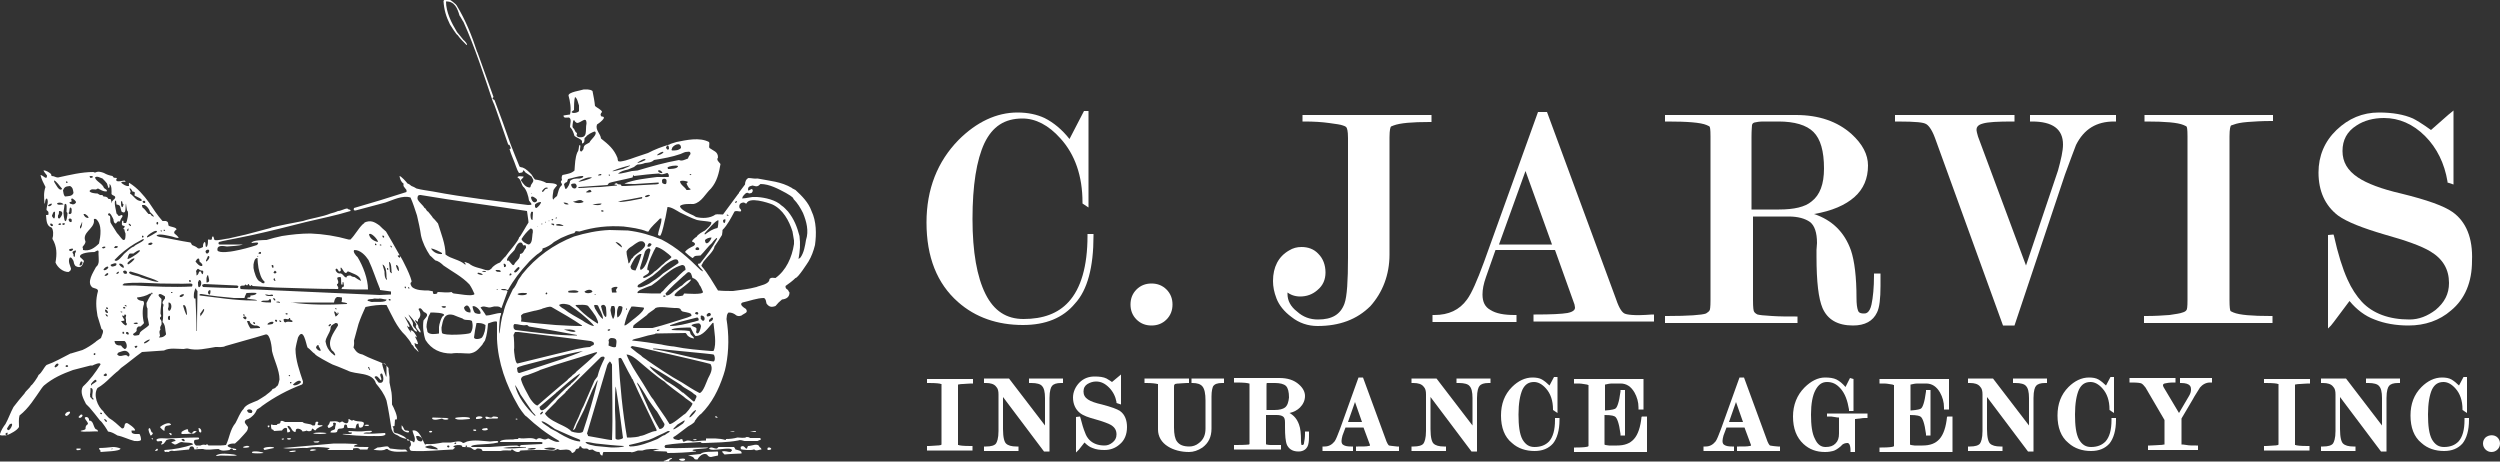
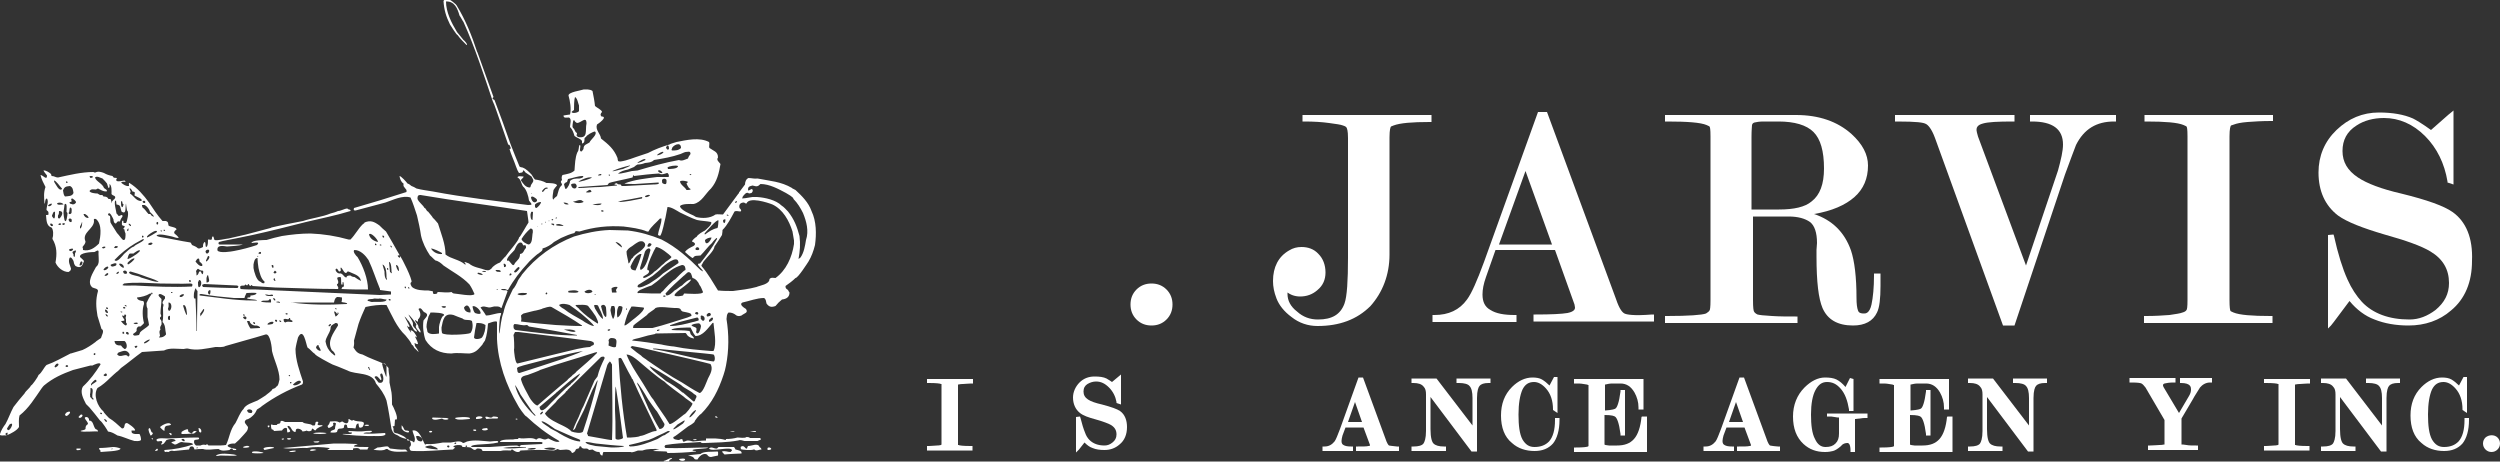
<svg xmlns="http://www.w3.org/2000/svg" version="1.1" id="Layer_1" x="0px" y="0px" viewBox="0 0 500 92.3" style="enable-background:new 0 0 500 92.3;" xml:space="preserve">
  <rect x="0" y="0" width="500" height="92.3" fill="#333333" stroke="none" />
  <style type="text/css">
	.st0{fill-rule:evenodd;clip-rule:evenodd;fill:#FFFFFF;}
	.st1{fill:#FFFFFF;}
</style>
  <g>
    <path class="st0" d="M153.5,89.6c0.4-0.4,1.4,0.4,0.1,0.4C153.5,90,153.5,90,153.5,89.6 M150,86.3c0.2,0,1.3-0.3,1.2,0.1   C150.1,86.3,150.1,86.3,150,86.3z M148.5,39.4c0.2-0.3,0.8-1.2,1.3-0.7c0,0,0,0,0.5-0.1c0.2-0.2,0.4-0.5,0.1-0.8   c-0.3,0-0.4,0.3-0.8,0.3c0-0.7,0.1-0.8,0.9-1c0.8,0.2,1,0.3,1.6-0.3c1.8,0,3.6,1,5.1,1.8c0.3,0.2,1.5,0.8,1.5,1.2   c0.8,0.8,1.4,1.8,1.9,2.8c0.7,1.7,1.2,3.6,0.6,5.4c-0.2,1.2-0.4,2.5-1.1,3.5c-0.1,0.1-0.3,0.2-0.4,0.3c0.3-1.6,0.4-3,0.2-4.6   c-0.5-1.9-1.1-3.4-2.3-4.9c-0.4-0.4-0.8-0.9-1.3-1.2c-1.1-1.1-3.3-1.6-4.9-1.7c-0.3,0-0.6,0-0.9,0c-1.2,0.2-1.8,0.3-2.1,0.3   C148.5,39.6,148.5,39.6,148.5,39.4z M148.1,89.4c0.8-0.6,0.9,0.5,1.3,0.3c0-0.1,0.1-0.3,0.2-0.5c0.8,0,2-0.7,2.3,0.2   c0.3,0.2,0.3,0.2,0.4,0.5c-0.5,0-1.1,0.4-1.4,0c-0.1,0-0.1,0-0.2,0c-0.3,0.2-2.3,0.1-2.6-0.1C148.2,89.8,148.2,89.6,148.1,89.4z    M147,40.5c0.1-0.1,0.1-0.2,0.2-0.3C147.6,40.2,147.2,40.8,147,40.5z M146,86.3c0.2,0,0.9-0.1,0.9,0.1   C146.6,86.4,146.3,86.4,146,86.3z M145.3,43c0.2-0.2,0.4,0,0.4,0.2C145.6,43.2,145.4,43.1,145.3,43z M144.6,44.2   c0-0.3,0.3-0.4,0.5-0.3C145.1,44.5,144.8,45,144.6,44.2z M143,83.4c0.1-0.3,0.5-0.1,0.5,0.2C143.3,83.5,143.1,83.5,143,83.4z    M141.8,89.7c0.5-0.5,1,0.1,1.6,0c0.1-0.1,0.2-0.2,0.3-0.3c1,0,2.1,0,3.1,0c0.1,0.1,0.2,0.3,0.3,0.5c0.3,0.1,1.4,0.2,1.2,0.8   c-2.9,0.1-3.1,0.2-3.4,0.2c-0.1-0.1-0.5-0.5-0.5-0.6c0.6-0.2,1.1,0.1,1.7,0.1c0.1-0.1,0.2-0.2,0.3-0.3   C146.4,89.1,142.3,90.5,141.8,89.7z M141.8,64c0.2-0.1,0.5-0.7,0.8-0.4c0,0.5-0.3,0.6-0.7,0.8C141.8,64.3,141.8,64.3,141.8,64z    M141.3,63c0.2-0.3,0.4-0.5,0.7-0.4c0.5,0.5-0.2,0.7-0.6,0.7C141.4,63.2,141.4,63.2,141.3,63z M141,48c0.3-0.3,0.8-0.5,1.3-0.5   c0,0.3-0.8,1.6-1.2,1C141,48.3,141,48.1,141,48z M140.9,46.7c0.2-0.2,2.5-3,2.8-2.6c0,0.3-0.1,1.4-0.2,1.5c-1,0.2-1.7,0.7-2.5,1.3   C140.9,46.9,141,46.8,140.9,46.7z M140.3,53c0.2-0.2,0.3-0.6,0.5-0.8c0.6-0.8,2-2,2.1-2.9c0.5-0.7,1-1.5,1.5-2.3   c0-0.3,0.1-0.4,0.1-1c1-1,1.7-2.4,2.4-3.7c0.4-0.2,0.8,0,1.2,0c0.3-0.2,0-0.5-0.2-0.7c-0.2-0.8,0.3-1.1,0.9-1.1   c0.3,0.2,0.3,0.2,0.5,0.2c0.5-1.4,4.2-0.2,5.2,0.2c2.1,1,3.3,3.2,4,5.4c0.1,0.6,0.2,1.2,0.3,1.8c0,0.2,0,0.5,0,0.7   c-0.4,2.7-1.6,5.3-3.7,6.8c-0.4,0-0.8-0.2-1.2,0.2c0,1.1-2,1.3-2.6,1.6c-1.5,0.4-3.1,0.6-4.7,0.8c-1,0-2,0-2.9-0.1c0,0,0,0-0.1,0   c-1-1.6-2-3.4-3.3-4.9C140.3,53.2,140.3,53.1,140.3,53z M140.1,63.3c0,0,0.1-0.1,0.1-0.2c1.3,0,0.6,2-0.1,0.5   C140.2,63.5,140.2,63.4,140.1,63.3z M139.1,49.7c0.5-0.8,1.3,0.5,0.2,0.3C139.1,50,139.1,49.9,139.1,49.7z M139,62.6   c0.7-0.7,1,0.7,0.1,0.2C139,62.7,139,62.6,139,62.6z M138.6,87.9c0.1,0,0.8-0.2,0.7,0.1C139.1,88,138.7,88.1,138.6,87.9z M138.3,65   c0.2-0.1,0.2-0.1,0.5-0.2c0.7-0.1,1.2-0.4,1.4,0.4c0,0.3-0.5,2.2-1,1.2c0.1-0.2,0.1-0.4,0.1-0.7C139.1,65.3,138.4,65.4,138.3,65z    M137.9,34.8C137.9,34.8,138,34.8,137.9,34.8C138.6,34.8,138.1,35.3,137.9,34.8z M137.9,83.3c0.3-0.5,0.7-1,1.2-1.3   c0.4,0-0.8,1.4-1.2,1.5C137.9,83.4,137.9,83.4,137.9,83.3z M137.6,91.1c0.5-0.1,0.5-0.1,2.5-0.3c0.6-0.6,2.4-0.4,3.4-0.5   c0.2,0,0.1,0.6,0.1,0.8c0,0,0,0-1.4,0.3c-0.4,0-0.6-0.2-0.8-0.5c-0.8-0.4-1.6,0.4-1.9,1c-0.2,0-0.5,0-0.6-0.1   C138.7,91.3,138.1,91.2,137.6,91.1C137.6,91.2,137.6,91.1,137.6,91.1z M136,36.3c0.2-0.3,1.4-0.1,1.6,0.1c-0.1,0.1-0.2,0.2-0.3,0.3   c0.1,0.3,0.3,0.6,0.5,0.9c0.8,0.4-0.1,0.4-0.5,0.4C137,37.4,136.1,37,136,36.3z M135.8,91.8c0.1,0,1.4-0.3,1.2,0.2   C136.7,92.3,135.9,92.2,135.8,91.8z M134.7,85.7c0.2-0.2,0.6-0.6,0.8-0.8c1.3-0.8,1.3-0.8,1.4-0.8c0.2,0-0.3,0.6-0.3,0.6   c-0.6,0.4-1.2,0.9-1.9,1.2C134.7,85.8,134.7,85.8,134.7,85.7z M134.3,29.9c0,0,0.1-0.1,0.1-0.2c0-0.5,1.8-1.6,1.8-0.1   c-0.5,0.5-1.1,0.5-1.8,0.5C134.4,30.1,134.3,30,134.3,29.9z M134,65.1c0.1-0.1,0.1-0.1,1.9-0.7c1.1-0.3,2.3-0.6,3.5-0.9   c0.3,0,0.4,0.4,0.3,0.6c-1,0.3-1,0.3-1.1,0.3c-1.5,0.4-3,0.8-4.6,0.8C134,65.3,134,65.2,134,65.1z M133.5,33.5   c0.3-0.3,1.7-0.5,2.1-0.3c0,0.6-1.6,0.6-2,0.6C133.6,33.8,133.6,33.8,133.5,33.5z M133.2,29.5c0.4-0.8,0.6-0.3,0.6,0.3   C133.5,30.1,133.3,29.8,133.2,29.5z M133.1,58.7c1.1-1.3,2.4-2.4,3.6-3.5c0.6-0.4,0.9-1.2,1.5-0.5c0.1,0.3,0.2,0.5,0.3,0.9   c0.6,0.1,1.2,0.8,1.4,1.4c0.3,0.3,0.5,1,0.7,1.4c0,0.6-3.4,0.3-3.7,0.3c-0.1,0-0.1,0-0.3,0.4c-0.4,0.1-1.4,0.3-1.7,0   c0-0.3,0.4-0.6,0.6-0.8c0.4-0.4,2.7-1.9,2.7-2.4c-0.6,0-1.4,0.8-1.8,1.2c-0.5,0.2-1,0.8-1.5,1c-0.4,0.4-1,1-1.6,1   C133.2,58.9,133.1,58.8,133.1,58.7z M132.7,92.2c0.6-0.1,1-0.5,1.5-0.6c0.6,0-0.2,0.3-0.3,0.4c-0.1,0.3-0.1,0.3-0.1,0.3   C133.4,92.2,132.9,92.5,132.7,92.2z M132.6,59.2c0.1-0.1,0.3-0.1,0.4-0.1C133.4,59.3,132.7,59.5,132.6,59.2z M132.4,36.1   c0-0.4,0.7-0.5,0.9-0.1c0,0.5,0.1,1.1-0.7,0.7C132.4,36.6,132.4,36.4,132.4,36.1z M131.6,34.2c0.1-0.3,0.5-0.1,0.6,0   C133,34.8,131.8,34.7,131.6,34.2z M131.4,66c0.8-0.3,0.6,0.2,0,0.2C131.4,66.2,131.4,66.1,131.4,66z M131.4,31   c0.2-0.2,1-0.8,1.3-0.6C132.6,30.8,131.4,31.2,131.4,31z M130.6,69.7c0.4,0,0.8,0,1.3,0.1c10.2,1,10.2,1,10.8,1.1   c0.3,0.2,0.4,1.3,0,1.4c-1.6-0.2-3.2-0.6-4.7-0.9c-2.2-0.5-4.5-1.1-6.8-1.5C130.8,69.9,130.6,69.9,130.6,69.7z M129.9,73.3   c0,0,0.1,0,0.2,0c2.1,1.1,4.2,2.5,6.1,3.7c0.7,0.7,1.9,1.1,2.6,1.8c0.6,0.3,0.6,0.5,0.3,1c-0.1,0.3-0.1,0.5-0.4,0.5   c-0.7-0.6-1.4-1.2-2.1-1.8c0,0-0.1,0-0.1,0c-1-0.9-2.2-1.7-3.3-2.3C132.1,75.2,130.8,74.5,129.9,73.3z M129.5,49.1   c0.2-0.5,0.4-0.6,0.8-0.3c0,0.3-0.4,0.7-0.8,0.5C129.5,49.3,129.5,49.3,129.5,49.1z M129,39.3c0-0.2,0.9-0.5,1-0.2   C129.8,39.3,129.1,39.6,129,39.3z M128.6,55.4c0.3-0.4,1.4-0.6,1.2-1.3c-0.1,0-0.2-0.1-0.3-0.1c-0.3-0.7,1.4-4.2,1.7-4.6   c0.8,0,2.6,1.4,3.1,2c-0.3,0.5-1.1,0.8-1.5,1.3c-0.6,0.4-1.2,1.2-1.9,1.6c-0.3,0.4-1.6,1.3-2.2,1.3   C128.7,55.6,128.7,55.5,128.6,55.4z M128,53.6c0.3-1,0.7-2.2,1-3.3c0.2-0.4,0.9-1,1.1-0.3c-0.3,1-0.8,3.6-2,4   C128.1,53.9,128.1,53.9,128,53.6z M127.5,32.5c0.2-0.1,1.6-1.1,1.6-0.5C129.1,32,127.5,32.8,127.5,32.5z M127.5,58.4   c0.1-0.1,0.3-0.3,0.5-0.4c0.7-0.3,1.6-0.7,2.3-0.9c0.7-0.5,1.4-1,2-1.6c1.4-1.1,2.4-2,4.1-2.5c0.6,0,0.7,0.5,0.7,1   c-0.3,0-2.1,1.9-2.1,1.9c-0.3,0-2.3,2.1-2.4,2.3c-0.3,0.2-0.3,0.2-0.5,0.5c-1.9,0-1.9,0-4.3-0.1C127.5,58.7,127.5,58.6,127.5,58.4z    M127.5,57.3c0-0.1,0.1-0.2,0.1-0.3c0.9-0.6,2-1.2,2.9-1.8c0.2-0.2,1.8-1.4,1.8-1.6c0.3-0.3,3.4-3,3.4-1c-0.3,0.2-0.4,0.3-3.1,2.1   c-0.8,0.8-1.8,1.4-2.7,2C129.5,56.9,127.7,57.9,127.5,57.3z M127.4,76.5c0.2,0,1.8,2.6,2,3c0,0.1,1.9,2.8,2,2.8   c0.5,0.8,1,1.7,1.5,2.5c0,0.5-0.4,1-1,1c-0.8-1.3-1.5-2.7-2.2-4.1c0-0.1-0.1-0.2-1.9-4.3C127.5,76.9,127.5,76.9,127.4,76.5z    M126.6,65.2c0.1-0.1,0.3-0.2,0.3-0.3c0.8-0.6,1.7-1.3,2.5-1.9c0.3-0.5,1.3-0.9,1.7-1.4c0.8-0.4,3,0,3.8,0c0.3,0,1.3-0.1,1.3,0.5   c0.1,0,0.1,0,0.3,0.2c0.4,0.1,1.2,0.2,1.6,0.4c0.5,0.6,0,0.5-0.6,0.8c-2.3,0.7-4.6,1.5-7,2.1c-1.3,0-2.6,0-3.9,0   C126.7,65.3,126.7,65.3,126.6,65.2z M126.5,68c0.2-0.2,1-0.3,1.3-0.4c0,0,1.8-0.5,1.8-0.5c1.5-0.3,1.5-0.3,1.5-0.4c2,0,4-0.1,6-0.1   c0.1,0,0.4,0.5,0.4,0.5c0.4,0.4,0.8,0.5,1.3,0.6c0-0.3-0.5-0.6-0.7-0.9c0-0.2-0.1-0.4-0.2-0.6c-1.2-0.2-2.4-0.1-3.6-0.2   c0-0.5,3.4-0.5,3.8-0.5c0.6,1.2,0.6,1.2,1,1.7c1.5,0,2.5-1.6,3.4-2.6c0.1,0,0.1-0.1,0.2,0c0.1,1.4,0.7,4.2,0,5.6   c-0.2,0-0.3,0-0.5,0c-2.4-0.2-5-0.4-7.4-0.9c-0.4,0-2.2-0.3-2.5-0.4c-1.9-0.3-3.9-0.6-5.9-0.8C126.6,68.3,126.5,68.1,126.5,68z    M126.1,69.4c0.1,0,0.2-0.1,0.3-0.2c2.4,0.4,4.9,1.1,7.3,1.6c0.1,0,8.2,1.9,8.4,2c0.6,1-0.1,2.1-0.5,2.9c-0.2,0.4-1,2.9-1.7,2.9   c-1.2-0.6-2.4-1.4-3.5-2.1c-2.4-1.3-4.7-2.9-6.9-4.4c-0.3-0.3-1-0.6-1.3-1c-0.6-0.4-1.1-0.8-1.7-1.3   C126.4,69.7,126.2,69.6,126.1,69.4z M126.1,53.3c0.4-0.9,0.9-2.1,1.9-2.5c0.3,0,0.3,0,0.3,0c-0.3,1.1-0.7,2.2-1.2,3.3   C126.5,54,126.2,54,126.1,53.3z M125.8,89c0.4-0.1,0.8-0.2,1.3-0.3c0.9-0.2,1.7-0.5,2.6-0.7c0.6-0.2,1.2-0.5,1.8-0.8   c0.7-0.3,1.5-0.7,2.1-1c1,0-0.4,0.5-0.6,0.8c-0.4,0.1-0.4,0.1-1.5,0.8c-1.7,0.7-3.7,1.5-5.5,1.5C125.8,89.2,125.8,89.2,125.8,89z    M125.3,70.9c0.8,0,1.8,0.8,2.4,1.3c1.7,1.4,3.4,3,5.3,4.2c0,0.2,3.4,2.7,3.7,2.9c0.5,0.5,1.3,0.9,1.8,1.4c0,0.4-1.4,2.2-1.7,2.2   c-0.4,0.3-2.5,2.1-2.9,1.9c-1-1.7-2.3-3.3-3.3-5c-0.2,0-2-3.2-2.5-3.9C127.1,74.3,126,72.7,125.3,70.9z M125.3,50.3   c0.4-0.8,1-0.9,1.7-1.5c0.5-0.3,0.9-0.7,1.6-0.5c1.5,1-1.3,2.3-1.9,3c-0.1,0.2-0.1,0.2-0.2,0.3c-0.4,0.2-0.4,0.9-0.8,1.1   C125.6,51.8,125.3,51.1,125.3,50.3z M125.2,61.9c0.1-0.5,0.3-0.2,0.1,0.1C125.2,62,125.2,62,125.2,61.9z M124.9,64.9   c0.3-1.3,0.7-2.5,1.4-3.6c0.1,0,0.3,0,0.4,0c2.1,0.2,2.1,0.2,2.1,0.3c0,0.7-1.9,2.1-2.3,2.4c-0.3,0.2-1.2,1.1-1.6,1.1   C124.9,65,124.9,65,124.9,64.9z M123.7,71.7c0.5-0.3,0.6,0,0.8,0.4c1.1,2.2,1.2,2.3,1.8,3.4c0,0.1,0.1,0.3,0.2,0.3   c1.5,3.4,3.2,6.7,4.8,10.1c0,0.1,0,0.2,0,0.3c-1.1,0-2.2,0.9-3.3,1c-0.2,0.2-1.6,0.3-1.8,0.3c-0.3,0-0.5,0-0.8,0   C124.5,82.3,124,77,123.7,71.7z M123.6,34.7c0.7-0.5,1.1-0.6,2-0.8c0,0,0,0,1.2-0.5c0.2-0.2,0.5-0.4,0.7-0.5c0.5,0,1-0.1,1.5-0.3   c0.8-0.1,1.3-0.1,1.8-0.6c1.8-0.3,3.6-0.6,5.3-1.2c0.7-0.3,0.9-0.4,1-0.4c0.5,0,1-0.3,1,0.4c-0.2,0.3-0.4,0.5-0.5,0.9   c-0.6,0.2-1.2,0.6-1.8,0.3c-2.8,0.5-5.6,1.3-8.3,2.1c-0.3,0-0.7,0.1-1,0.1C126.6,34.1,123.9,34.9,123.6,34.7z M123.6,40.4   c0.6-0.3,1.5-0.4,2.2-0.5c2.5-0.5,2.5-0.5,2.6-0.5c0.1,0,0,0.3,0,0.3C126.8,40,125.2,40.4,123.6,40.4   C123.6,40.4,123.6,40.4,123.6,40.4z M123.4,62.6c0-0.4,0.1-1.1,0.4-1.4c0.2,0,0.5,0,0.7,0.2c0,0.7-0.4,1.8-1,2.1   C123.4,63.2,123.4,62.9,123.4,62.6z M123.1,48.4c0.5,0,1.3,0.6,1.3,1.1C123.9,49.2,123.4,48.8,123.1,48.4z M123,82   c0-1.6,0-3.1,0.1-4.7c0,0,0,0,0,0c0.1,0.2,0.1,0.2,0.7,4.2c0.5,3.7,0.5,3.8,0.8,6.1c-0.3,0.3-1.3,0.5-1.5,0.1   C123.1,84.2,123.1,84.2,123,82z M122.5,34.2c1.1-0.5,2.2-0.8,3.4-1.1c0.6,0-1.2,0.6-1.3,0.7C124.3,33.8,122.5,34.4,122.5,34.2z    M122.3,57.7c0.2-0.3,0.9-0.4,1.2-0.3c0,0.3-0.5,0.5-0.2,0.9c0,0.1,0,0.1,0,0.2c-0.3,0-0.6,0-0.9,0   C122.4,58.4,122.4,58.4,122.3,57.7z M122.1,62.1c0-0.3,0.1-0.6,0.2-0.9c0.2,0,0.3,0,0.5,0c0.4,0.3,0.2,2.3-0.2,2.6   C122.3,63.2,122.2,62.7,122.1,62.1z M121.7,68.1c0.1-0.3,0.2-0.4,0.5-0.5c1.4,0,1.1,0.6,1,1.7c-0.2,0.4-1.3-0.1-1.5-0.2   C121.8,68.4,121.8,68.4,121.7,68.1z M121.7,35c0.1-0.1,0.1-0.1,0.2-0.1C122.2,35.2,121.8,35.2,121.7,35z M121.5,66   c0.3-0.3,0.8-0.1,0.4,0.1C121.8,66.2,121.6,66.2,121.5,66z M120.2,61.2c0.5-0.5,0.9-0.1,1,0.3c0,0.5,0.2,1.5,0,1.9   C120.7,63.4,120.3,61.6,120.2,61.2z M120.2,42.1c0.3,0,0.5-0.2,0.5,0.2C120.4,42.4,120.2,42.3,120.2,42.1z M119.6,35   c0.2-0.1,0.3-0.2,0.6-0.2c0.3,0.3-0.3,0.3-0.5,0.3C119.7,35.1,119.6,35.1,119.6,35z M118.9,58.8c0.2,0,0.2,0,0.2,0.2   C119,59,119,59,118.9,58.8z M118.8,61.1c0.2-0.2,0.6-0.1,0.8,0c0.3,0.8,1,1.8,1,2.7c-0.7-0.4-1.2-1.5-1.6-2.1   C118.9,61.4,118.9,61.4,118.8,61.1z M118.5,40.9c0.6-0.1,1.2-0.2,1.8-0.2C120.3,41.2,118.7,41,118.5,40.9z M117.4,86.7   c1.3-4.5,2.7-9,4-13.5c0-0.2,0.4-0.8,0.5-0.8c0-0.2,0.1-0.1,0.2,0c0.1,0.2,0.2,0.3,0.3,0.5c0,5,0.2,10,0,15.1c-0.4,0-0.4,0-4.8-0.8   C117.6,87,117.5,86.9,117.4,86.7z M117.2,38.4c0.4-0.2,0.8-0.8,1.1-0.1C118.3,38.5,117.2,38.6,117.2,38.4z M117.1,88.5   c0-0.3,1.8,0.2,2.1,0.2c1.8,0.2,3.7,0.4,5.6,0.5c0,0.3-2.2,0.3-2.5,0.3c-1-0.1-2.1-0.2-3.2-0.3C118.4,89,117.6,89,117.1,88.5z    M116.9,58.3c0.4-0.3,1.3-0.6,1.6,0C118.3,58.7,117,58.8,116.9,58.3z M115.7,36.3c0.6-0.4,2-1,2.7-0.8   C118.1,35.8,115.7,36.5,115.7,36.3z M115.6,37.5c0,0,0.1,0,0.2-0.1c1.9-0.1,3.8-0.3,5.7-0.4c0.1-0.1,0.2-0.3,0.3-0.4   c0.1-0.1,3.4-0.8,3.4-0.8c0.4-0.1,0.9-0.2,1.3-0.3c0.1-0.1,0.1-0.8,0.3-0.3c1.6-0.2,3.3-0.4,5-0.5c0.5,0.3,1,0.1,1.6-0.1   c0.3,0,0.5,0.6,0.3,0.8c-0.8,0-1.6,0-2.3,0c-2.2,0.3-4.5,0.5-6.5,1.3c0,0.1,1.9,0.1,2.1,0.1c1.6-0.1,3.1-0.2,4.7-0.3   c0.4,0.4-0.8,0.4-1.1,0.4c-1.8,0.1-3.6,0.2-5.5,0.3c-0.3,0-0.5,0-0.8,0c-0.1-0.5-0.4-0.2-0.8-0.4c-0.1-0.3-0.4-0.1-0.6,0   c0,0.3,0.5,0,0.5,0.3c-1.1,0.1-2.2,0.2-3.3,0.3c-1.5,0-3,0.2-4.4,0.2C115.7,37.6,115.7,37.6,115.6,37.5z M115.1,61   c0.5,0,2.4-0.2,2.6,0.3c0.5,0.6,1,1.3,1.4,1.9c0.1,0.2,0.8,1.5,0.4,1.5c-1.3-0.8-2.6-1.8-3.6-2.8C115.8,61.6,115.2,61.4,115.1,61z    M114.6,40.3c0.7,0,1.2-0.5,1.8-0.2c0,0.1,0.4,0.2,0.3,0.3C116.2,40.7,115.1,40.7,114.6,40.3z M114.5,25.3c0-0.3,0.1-1.9,0.5-1   c0.1,0.1,0.2,0.2,0.4,0.3c0.8,0,1.9-1.5,1.9,0.1c-0.3,1.3,0.4,3.1-1.7,2.7c-0.5-0.4-0.2-0.3-0.2-0.8c-0.5-0.2-0.4-0.8-0.8-1   C114.5,25.4,114.5,25.3,114.5,25.3z M114.3,22.4c0.1-0.1,0.3-0.3,0.5-0.4c0-0.7,0-2,0.2-2.6c0.5,0.3,0.6,1.2,0.8,1.7   c0,0.4,0,0.8,0,1.1C115.7,22.5,114.5,22.8,114.3,22.4z M114.2,36.9c0.3-0.2,0.4-0.2,0.8-0.2c0.4,0.2,0.5,0.8,0,1   C114.5,37.7,114.3,37.4,114.2,36.9z M113.6,58.2c0.5-0.1,1.6-0.3,2.1,0.1c0,0.4-1.7,0.2-2,0.2C113.7,58.4,113.7,58.3,113.6,58.2z    M112.8,36.9c0.1-0.3,0.3-0.4,0.6-0.5c0.1-0.2,0.1-0.4,0.2-0.6c1-0.2,2-0.6,3-0.6c0.3,0.3-0.6,0.5-0.7,0.5c-0.7,0-1.4,0-1.9,0.5   c0,0.5-0.4,1.3-0.8,1.6C113,37.9,112.9,37.1,112.8,36.9z M112.8,65.9c0.8,0,1.6-0.1,2.3,0.3C115.1,66.7,113,66,112.8,65.9   C112.8,66,112.8,65.9,112.8,65.9z M112.7,40.5c0.3,0,1,0.1,1,0.4C113.2,40.9,112.9,40.9,112.7,40.5z M111.8,61   c0.6-0.4,1.5-0.2,2.1,0c1.6,1.1,3.3,2.4,4.7,3.9c0,0.1,0,0.1,0.2,0.2c0,0.4-2-0.7-2.3-1c-1.2-0.7-2.6-1.4-3.7-2.3   C112.4,61.6,112,61.3,111.8,61z M111.2,44.9c0.6-0.2,0.8-0.1,1.5,0.2c0,0.2-1.2,0-1.4,0C111.3,45,111.2,44.9,111.2,44.9z    M111.1,43.6c0.3-0.3,0.4,0.1,0.1,0.1C111.2,43.7,111.1,43.7,111.1,43.6z M110.3,43.9c0.2-0.2,0.6,0,0.1,0.2   C110.4,44,110.3,43.9,110.3,43.9z M110.2,44.8c0.2-0.2,0.8-0.1,0.6,0.3C110.6,45,110.3,44.9,110.2,44.8z M109.7,44.2   c0,0,0.1-0.1,0.1-0.1C110,44.2,109.8,44.3,109.7,44.2z M109.1,58.7c0.1-0.1,0.1-0.1,0.1-0.2C109.8,58.5,109.2,59.2,109.1,58.7z    M109,82.7c0-0.1,0.2-0.2,0.4-0.5c0.1-0.1,1.6-1.6,1.8-1.8c0.2-0.5,2-1.8,2-2.1c0.3-0.2,0.3-0.2,0.3-0.3c2.2-2.2,4.5-4.4,6.7-6.6   c0.3-0.1,0.8-0.2,0.7,0.3c-0.6,1.2-1.1,2.3-1.4,3.6c-0.2,0.3-0.4,0.5-0.6,0.8c-0.7,1.7-1.5,3.4-2.2,5.1c-0.5,0.8-0.8,2-1.3,2.9   c-0.3,0.6-0.6,1.3-0.8,1.9c0.4,0,0.6-0.7,0.7-1c0.5-1,1-2,1.5-3c1.7-4.1,1.8-4.3,1.9-4.4c0.6-1.3,0.7-1.4,0.8-1.6   c0,0.1,0,0.2,0,0.3c-0.8,3.4-1.8,6.7-2.9,10c-0.3,0.5-1.8,0.2-2.3,0c-0.4-0.5-1.2-0.9-1.8-1.2C111.7,84.7,109.5,83.8,109,82.7z    M109,44.4c0.1,0,0.1-0.1,0.2,0C109.1,44.6,109,44.5,109,44.4z M108.8,89.7c0.8-0.2,1.5-0.3,2.3,0C111.1,90.2,109,89.9,108.8,89.7z    M108.4,38.2c0.3-0.4,0.7-0.9,1.2-0.6c0,0.1-0.4,0.2-0.5,0.2C108.8,38.1,108.5,38.7,108.4,38.2z M108.3,84.3   c0.3-0.3,2.4,1.3,2.7,1.5c1.6,0.7,3.3,1.5,4.9,2.1c0.1,0.1,0.2,0.2,0.1,0.4c-1.4-0.1-2.9-0.9-4.1-1.6c-0.1-0.1-0.6-0.4-1.8-1   C109.7,85.3,108.6,84.8,108.3,84.3z M108.3,44.7c0.3,0,0.2,0.2,0,0.2C108.3,44.9,108.3,44.8,108.3,44.7z M108,82.8   c0-0.1,0.6-0.8,0.6-0.3C108.5,82.6,108.2,83.1,108,82.8z M107.9,81.4c1.1-0.9,2.2-1.9,3.3-2.8c0-0.1,0-0.1,0.1-0.1   c1.5-1.3,3-2.7,4.7-3.8c0,0.4-1.4,1.7-1.5,1.8c-0.1,0-0.3,0.2-0.3,0.3c-1.3,1-2.5,2.3-3.7,3.5C109.9,80.8,108.2,83.2,107.9,81.4z    M107.4,45.3c0-0.1,0.1-0.1,0.1-0.1C107.5,45.3,107.5,45.3,107.4,45.3z M107,40.9c0.3-0.3,0.7-0.5,1.2-0.5c0,0.4-0.6,1-0.9,1.2   C106.9,41.6,107,41.1,107,40.9z M106.2,39.5c0.1-0.5,0.9,0.1,1.1,0.3c0.1,0.1,0.1,0.1,0.1,0.4C106.8,40.9,106.3,40.1,106.2,39.5z    M106.2,38.7c0,0,0.1,0,0.1-0.1C106.4,38.7,106.2,38.9,106.2,38.7z M106.1,42.9c0.1-0.4,0.1-0.7,0.5-0.5c0,0.5-0.1,1.1-0.1,1.6   C106.1,44,106.1,43.2,106.1,42.9z M105.5,89.8c0.3-0.2,1.5-0.3,1.7-0.1C106.9,90,105.5,90,105.5,89.8z M104.3,47.8   c0.5-0.8,1.1-1.5,1.8-2.1c0.6,0,0.5,0.7,0.4,1.1c-0.1,0.6,0,1.8-0.7,2.1C105.4,48.9,104.4,48.3,104.3,47.8z M104.2,63.1   c0.2-0.2,0.3-0.3,0.5-0.4c1.2-0.3,2.3-0.6,2.5-0.6c0,0,1.3-0.3,1.3-0.4c0.5-0.1,1.3-0.5,1.8-0.3c2.1,1.2,4.2,2.4,6.1,3.7   c0,0,0,0.1,0,0.1c-1.8,0-3.6-0.1-5.3-0.2c-2.3-0.2-4.6-0.4-6.9-0.7C104.3,63.8,104.3,63.8,104.2,63.1z M104.2,75.9   c0-0.7,0.9-0.8,1.3-0.9c0,0,2.5-0.9,2.5-1c3.6-1.3,7.4-2.3,11-3.5c0.2,0,0.5-0.2,0.4,0.1c-1.3,1.3-2.7,2.5-4.1,3.7   c0,0.1-0.7,0.7-0.8,0.7c0,0.2-1,0.8-1,1c-2,1.6-4,3.4-6,5.1c-0.5,0-1.4-1.2-1.6-1.6C105.3,78.3,104.6,77.3,104.2,75.9z M103.5,58.8   c0.5-0.3,1.2-0.2,1.8-0.2C105.8,59.1,103.6,59.2,103.5,58.8z M103.4,73.6c0.3-0.3,0.7-0.3,1.2-0.5c3.9-1,8-2.2,12-2.9   c-1.3,0.6-2.8,1.1-4.1,1.6c-2.8,0.9-5.7,1.9-8.6,2.8C103.4,74.6,103.5,74.1,103.4,73.6z M103.1,83.8c0.1-0.1,0.3-0.1,0.4,0   C103.5,84,103.1,83.9,103.1,83.8z M103,77c0.1,0,1,1.6,1.1,1.9c0.8,1.1,1.6,2.4,2.4,3.5c0.1,0.1,1,1,0.4,0.7   C105.2,81.5,103.5,79.3,103,77z M102.8,54.3c0.1-0.1,1.1-1.5,1.1-0.6C103.7,54,103,54.9,102.8,54.3z M102.7,65.1   c0-0.1,0.1-0.2,0.2-0.3c0.8,0,1.6,0.4,2.4,0.2c0.3,0,0.3,0.2,0.5,0.3c3.2,0.5,6.4,1.1,9.6,1.7c0,0,0,0,0,0.1   c-4.1,0-8.2-0.6-12.3-1.1C102.7,65.8,102.7,65.6,102.7,65.1z M102.7,67c0.1-0.2,0.2-0.4,0.3-0.6c0.2,0,0.5,0,0.7,0   c9.9,1.2,9.9,1.2,14.4,1.8c0.4,0.1,0.9,0.3,0.6,0.8c-0.3,0.1-0.5,0.2-0.7,0.4c-1.7,0.1-3.4,0.6-5.1,1c-0.3,0.1-1,0.2-9.4,2.3   c-0.5,0-0.7-2.5-0.7-2.8C102.9,69.7,102.8,67.3,102.7,67z M101.9,54.9c0.2-0.6,0.8,0.2,0,0.2C101.9,55,101.9,54.9,101.9,54.9z    M101.4,51.9c0.2-0.7,1.1-1.4,1.5-1.9c0.2-0.4,0.7-1.9,1.5-1.4c0.1,0.2,0.2,0.4,0.3,0.5c0.5-0.2,0.5,0.1,0.5,0.5   c-0.5,0.4-0.4,1.1-1.2,1.2c0,0.9-0.4,1.1-1,1.8c-0.4,1-0.7,0-1.3-0.5C101.4,52.2,101.4,52.2,101.4,51.9z M100.7,52.8   c0.2-0.2,0.4,0.1,0.5,0.2c0,0.3-0.1,0.5-0.4,0.4C100.8,53.3,100.8,53,100.7,52.8z M100.6,89.6c1.5-0.3,3.1-0.2,4.6-0.2   c0,0,0,0,0,0.1C103.7,89.6,102.1,89.8,100.6,89.6C100.6,89.7,100.6,89.7,100.6,89.6z M99.3,57.8c0.1,0,0.1,0,0.2,0   C99.6,58.1,99.4,58,99.3,57.8z M99.1,54c0.3,0,1.2-0.1,1,0.4C99.6,54.3,99.3,54.5,99.1,54z M97,83.4c0.6-0.3,1.1,0.5,1.6-0.1   c0.1,0,1.4,0,0.9,0.4c-0.7,0-1.5,0-2.2,0.1C97.2,83.8,97.1,83.4,97,83.4z M96.4,85.9c0.1-0.3,0.6-0.2,0.9-0.3   C98.2,86,96.6,86.3,96.4,85.9z M96.4,54.2c0.2,0,0.8-0.1,0.8,0.2C96.9,54.4,96.5,54.4,96.4,54.2z M96.1,61.5c0.6-0.4,1-0.1,1.7,0   c0.2,0,0.2,0,1-0.2c0.4,0,1.1-0.1,1.4,0.3c0,0,0,0,0.1,0c0.4-1.1,0.8-2.2,1.2-3.3c0-0.5-1.1,0-1.3-0.5c0.4,0,0.4,0,0.8,0   c0.3,0.1,0.4,0.2,0.6,0.2c1.1-2,2.5-3.8,4-5.4c0-0.1,1.8-1.8,2.1-1.9c0.3-0.3,0.9-0.5,0.8-1c0.8-0.2,1.8-0.8,2.3-1.3   c0.5-0.3,0.9-0.5,1.4-0.8c0.9-0.4,1.8-0.8,2.7-1c0.2-0.6,0.5-0.3,1-0.3c2.9-0.9,5.7-1.2,8.8-1c1.5,0.2,3.3,0.4,4.7,1   c0.1,0,0.2,0,0.3,0c0.5-1,1.6-1.8,2.3-2.6c0.1,0,0.2,0,0.3,0c0,1.2-0.6,2.2-0.7,3.3c0.2,0.1,0.3,0.2,0.5,0.1c0.5-1,0.7-2.5,1-3.6   c0.1-0.7,0.3-1.4,0.4-2.1c0.8,0,1.8,0.7,2.5,1.1c1.1,0.5,2.2,1.1,3.4,1.5c0.9,0.2,1.9,0.2,2.8,0.4c0.4,0.4-1,1.5-1.2,1.7   c-0.4,0.2-1.5,0.8-1.7,1.3c-0.2,0-1,0.8-0.9,0.9c0.5,0.2,0.9,0.5,0.3,0.9c-0.6,0.3-1.3,0.6-1.7,1.2c0.1,0.1,1.4,1.3,1.6,1.2   c0.3-0.6,0.9-0.4,1.5-0.5c0.8-0.8,1.5-1.8,2.3-2.5c0.1-0.2,1.2-1.5,1-0.8c-0.9,1.7-2.2,3.4-3.4,4.9c-0.1,0-0.3,0-0.4,0.1   c0,0.5,0.9,1,1,1.5c-0.2-0.1-0.3-0.2-0.5-0.3c-2.4-2.4-4.7-4.5-7.8-6.1c-2.2-0.9-4.3-1.5-6.7-1.8c-1.2,0-2.4-0.1-3.7-0.1   c-2.4,0.1-4.8,0.6-7.1,1.3c-4.1,1.6-7.6,4.1-10.4,7.6c-0.2,0.4-0.6,0.8-0.8,1.2c-0.2,0.5-0.7,1.5-1,1.7c-0.7,1.5-1.6,3.1-1.9,4.7   c-0.5,1.3-0.6,2.9-0.8,4.2c-0.2,0,0-2.7,0.1-3.2c0-0.2,0.3-0.7,0.2-0.9c-1,0-2,0.5-3,0.5C96.8,62.4,96.3,61.8,96.1,61.5z    M95.5,54.6c0.2-0.2,1.2,0.2,1,0.4c-0.3,0-0.7-0.1-0.9-0.2C95.5,54.7,95.5,54.7,95.5,54.6z M95.2,83.5c0.3-0.3,0.8-0.3,1.3-0.1   c0,0.4-1,0.4-1.3,0.4C95.2,83.7,95.2,83.6,95.2,83.5z M94.8,67.5c0.1-0.9,0.3-2,0.5-2.9c0.7,0,1.2,0,1.8,0.4c0,0.8-0.2,1.8-0.7,2.5   C96.1,67.8,94.9,68,94.8,67.5z M94.6,86c0.1-0.2,1-0.1,0.5,0.2C95,86.2,94.7,86.2,94.6,86z M94.5,61.3c0.4-0.4,1.8,0.8,1.6,1.4   c-0.3,0.2-0.8,0-1.1-0.1C94.7,62.3,94.6,61.8,94.5,61.3z M93.1,89.2c0.3-0.3,0.5,0.2,0.1,0.2C93.1,89.3,93.1,89.3,93.1,89.2z    M92.8,61.5c0.6-0.8,1-0.3,1.3,0.5c0,0.2,0,0.3,0,0.5C93.4,62.5,92.9,62.2,92.8,61.5z M91,83.6c0.5-0.2,2.6-0.3,3,0   c0,0.1,0,0.1-0.1,0.2C93.5,83.8,91.2,84.2,91,83.6z M90.9,88.6c0.4-0.3,0.5,0.2,0.1,0.2C90.9,88.8,90.9,88.8,90.9,88.6z M89.4,89.2   c0.1-0.1,0.3-0.1,0.4-0.1C90.1,89.5,89.5,89.7,89.4,89.2z M88.3,61.3c0.2-0.1,0.7-0.1,0.9,0C89.2,61.7,88.4,61.6,88.3,61.3z    M88.3,65.5c0.3-1.5,0.5-3,2.4-2.5c0.8,0.3,0.9,0.4,1.8,0.7c0.5,0.5,1.3,0.1,1.9,0.5c0.2,0.8,0.2,1.7-0.3,2.4   c-0.5,0.3-5.3,0.6-5.7,0C88.3,66.2,88.3,65.8,88.3,65.5z M86.4,83.7c0,0,0.1-0.1,0.1-0.2c0.3,0,0.3,0,2.8,0.1   c1.1,0.2-0.4,0.6-0.9,0.1C88,83.8,86.7,84.2,86.4,83.7z M86.2,49.7c0.5,0,1.7,0.6,2.2,0.9c0,0.1,0,0.1,0,0.2   C87.5,50.9,86.6,50.4,86.2,49.7z M85.8,86.3c0.3-0.3,1,0,0.4,0.2C85.9,86.5,85.9,86.5,85.8,86.3z M85.3,65.4c0-0.7,0.2-1.4,0.4-2.1   c0.3-0.6,0.4-0.7,0.4-0.8c0.5,0,3,0,2.7,0.6c-0.5,0-1,1.9-1,2.3c0,0.4,0,0.8,0,1.3c-0.7,0.1-1.8,0.3-2.3-0.3   C85.4,66,85.4,65.7,85.3,65.4z M85,89.4c0.2-0.2,0.9-0.3,1.2-0.3c0.2,0.1,1.6,0.5,1.3,0.8C86.8,89.8,85.6,89.8,85,89.4z M83.5,39.8   c0-0.5,0-0.8,0.6-0.8c7.1,1.2,14.2,2.1,21.3,3.2c0.3,2.1,0.3,2.1,0.3,2.3c-0.3,0.4-1.7,3-1.9,3c0,0.6-2.2,3-2.7,3.8   c-0.1,0-1,1.1-1.1,1.2c-0.6,0.2-1.4,0.7-1.7,1.2c-0.5,0.4-0.5,0.4-1.2,0.3c-1-0.4-2.4-0.5-3.3-1.3c-0.3-0.1-0.5-0.2-0.8-0.3   c-0.4,0,0.5,0.5,0,0.5c-1.1-1-2.8-1.1-3.9-2c0-2.1-0.9-4.2-1.5-6.2c0,0-0.9-1.1-1-1.1c-0.1-0.2-0.1-0.2-1-1.3   c-0.3,0-0.4-0.7-0.7-0.7C84.6,41,83.8,40.5,83.5,39.8z M83.2,87.3c0.5-0.5,1.9,0.7,1,1C83.5,88.2,83.4,88,83.2,87.3z M81.6,57.5   c0-0.3,0.6,0.3,0.1,0.2C81.6,57.6,81.6,57.5,81.6,57.5z M80.9,57.4c0.2-0.2,0.2-0.1,0.3,0.1C81.2,57.9,80.9,57.5,80.9,57.4z    M80.3,85.2c0-0.4,0.5,0.5,0.5,0.6c0,0.1,0.2,0.2,0.3,0.3c0.2,0,1,0,0.6,0.4c-0.6,0-1.2-0.4-1.4-0.9C80.4,85.4,80.3,85.3,80.3,85.2   z M79.2,53c0.5,0,0.6,0.8,0.6,1.2C79.5,54.2,79.2,53.3,79.2,53z M78.1,49.1C78.1,49.1,78.1,49.1,78.1,49.1c0.4,0.1,0.3,0.7,0,0.2   C78.1,49.3,78.1,49.2,78.1,49.1z M77.8,52.4c0.5,0,0.5,1.7,0.5,1.9c0.2,0.6,0,0.3-0.3,0.1C77.9,53.7,77.9,53,77.8,52.4z M77.7,59.9   c0.2-0.2,0.5-0.1,0.4,0.2C77.8,60.1,77.8,60.1,77.7,59.9z M77.4,53.6c0.3,0,0.3,0.3,0.2,0.4C77.4,53.9,77.4,53.9,77.4,53.6z    M76.5,52.9c0.8,0.3,0.8,2,0.8,2.6c0.1,0.3,0.1,0.3,0.1,0.5c-0.5-0.3-0.5-1.2-0.5-1.7C76.8,53.9,76.7,53.6,76.5,52.9z M76.5,47.1   c0.5,0,0.4,0.7,0,0.3C76.5,47.3,76.5,47.2,76.5,47.1z M76.4,72.7c0.5,0,0.7-0.1,0.9,0.5c0,0.7,0,1.4,0,2.1c0,0-0.1,0-0.1,0   C76.9,74.5,76.6,73.6,76.4,72.7z M75.9,49C76.3,48.6,76.5,49.4,75.9,49C75.9,49.1,75.9,49.1,75.9,49z M75,48.7c0.3,0,0.5,0.5,0,0.3   C75,48.9,75,48.8,75,48.7z M74.9,75.4c0.5-0.5,0.9,0.3,1.2,0.6c0.6,0-0.6-1.3,0.3-1.3c0.4,0.7,0.5,2.2-0.7,1.8   C75.5,76.2,75.1,75.8,74.9,75.4z M74.7,89.9c0.3-0.1,0.5-0.2,0.8-0.4c0.7,0,1.5-0.3,2.1-0.2c0.1,0.1,0.3,0.3,0.4,0.4   c1,0.1,2.1,0.3,3.1,0.2c0.2,0.2,0.3,0.2,0.4,0.4c-1,0-3.2,0.3-4-0.5c-0.1,0-0.2,0-0.3,0C76.8,90.2,75.2,90.1,74.7,89.9z M73.8,46.9   c0.3-0.6,1.8,1,1.8,1.5C74.7,48.2,74,47.7,73.8,46.9z M73.6,73.4c0.3,0,0.2-0.1,0.3,0.3C74.2,74,73.9,74.3,73.6,73.4z M73.5,60   c0.4-0.3,0.9-0.1,1.4-0.3c0.4,0,0.7,0.1,1,0c0.5,0,0.9,0.2,1.4,0.2c0,0.7-2.3,0.4-2.9,0.5c-0.3,0-0.5-0.2-0.8-0.2   C73.5,60.1,73.5,60,73.5,60z M72.9,85.1c0-0.2,0.7-0.2,0.9-0.1C73.8,85.3,73.1,85.2,72.9,85.1z M70.8,68.1c0.3-1.1,0.6-2.2,0.9-3.3   c0.4-1.2,0.9-2.3,1.4-3.4c1.3-0.3,2.9-0.5,4.2-0.4c1.1,2.1,2,4.4,3.8,6.1c0.5,0.6,1,1.2,1.3,1.9c0.3,0,0.4,0.7,0.6,0.7   c0.2,0.2,0.5,0.5,0.7,0.7c0-0.3-0.5-0.9-0.7-1.2c0-0.2-0.1-0.4-0.1-0.6c0.3,0.1,0.4,0.3,0.7,0.2c-0.1-0.5-0.1-0.5-0.6-1.5   c0.1,0,0.2,0.1,0.4,0.2c-0.1-0.4-0.8-1.6-1.3-1.4c0,0.1,0.2,0.3,0.1,0.4c-0.3-0.4-0.7-0.9-0.8-1.4c0.1,0.1,0.5,0.6,0.5,0.1   c-0.7-1.3-0.7-1.3-1-1.9c0.3,0.2,0.5,0.5,0.7,0.8c0.1,0,0.1,0,1.2,1.9c0.1,0.1,0.4,0.4,0.6,0.3c0-0.5-1-0.9-0.8-1.5   c0-0.6-0.7-1.3-0.9-1.9c0.2,0.1,1.6,1.8,1.6,2.1c-0.5,0.3,0.4,1.2,0.7,1.5c0.4,0-0.3-1-0.3-1c0-0.7-0.6-0.9-0.7-1.5   c0.2,0,0.4,0.4,0.6,0.3c0-0.1,0-0.3,0-0.4c0.5-0.5,0.6-1,0.3-1.7c-0.1-0.2-0.1-0.2-0.2-0.4c0.5-0.5,0.8,0.4,1.1,0.6   c1.2,0.5,0.4,1-0.1,1.7c-0.2,1.2,0,2.8,0.4,3.9c1.2,1.9,3,2.7,5.2,2.7c1.1-0.2,2.5,0,3.6,0c1.3-0.2,1.7-0.8,2.6-1.8   c0-0.1,0.1-0.2,0.5-0.8c0.4-1.1,0.5-2.2,0.6-3.4c0,0,1.7-0.7,1.8-0.3c0,2.4,0,2.4,0,3.4c0.2,4.7,1.8,9.2,4.2,13.3   c0,0.1,1.4,2.2,1.7,2.2c1.9,1.8,4.1,3.5,6.4,4.8c0,0,0.1,0.1,0.2,0.2c-0.6,0.3-1.6-0.3-2.2-0.6c-0.2,0-0.5,0.2-0.7,0.2   c-0.6,0-1.1-0.6-1.7,0c0,0-0.1,0-0.1,0c-1-0.6-2.3,0-3.4-0.3c-0.2,0.1-0.2,0.1-0.2,0.2c-0.3,0-0.7,0-1,0.1c-0.3,0-2.6-0.1-2.6,0.5   c2.5,0,5.1,0,7.6,0c0.4,0,1.2-0.1,0.8,0.4c-0.2,0-0.2,0-4,0.2c-0.3,0-0.3,0.1-0.5,0.3c-0.2-0.1-0.3-0.1-0.5-0.2   c-1.8,0-3.6,0.2-5.4,0.3c-1.2,0-2.5,0-3.7,0c-0.4-0.4,1.5-0.5,1.6-0.5c1.2-0.1,2.5-0.1,3.7-0.4c0.1-0.2,0-0.2-0.1-0.3   c-0.5,0-0.5,0-1.5,0.1c-1.5-0.1-3.1-0.4-4.6,0c-0.3,0.1-0.5,0.3-0.8,0.3c-0.6-0.6-1.6-0.2-2.4-0.1c-0.5,0-1,0-1.6,0   c-1.1,0.2-2.2,0.4-3.3,0.3c-0.1,0.1-0.2,0.1-0.3,0.1c-0.5-0.8-1.1-3.1-2.5-2.8c0.1,0.8,0.8,1.6,0.3,2.4c-0.4-0.4-0.8-0.4-1.3-0.4   c-0.3-0.8-1.3-1.1-2-1.4c-0.8-0.1-0.8-0.3-0.8-1c0-0.1-0.1-0.3-0.2-0.4c0.4-0.1,0.4-0.1,0.4-0.1c0-0.4,0.1-0.9,0.1-1.3   c0.1,0,0.2,0,0.3,0c0.4-0.4-0.6-2.5-0.9-3c0-0.8,0-1.6-0.1-2.4c-0.3-1.5-0.3-1.5-0.4-2c0-0.4,0-0.5,0-1.1c-0.1-0.6-0.2-1.2-0.2-1.8   c-0.2-0.2-0.4-0.5-0.6-0.7c-1.5-0.7-3.1-1.2-4.6-2c-1-0.2-1.3-0.6-1.8-1.4C70.9,68.8,70.8,68.4,70.8,68.1z M68.5,86.8   c0.5-0.1,1.8,0.2,1.9-0.2c0-0.3-0.8,0.1-0.7-0.4c1.1,0,2.2,0.2,3.4,0c0.4,0,2.1-0.2,0.9,0.3c-0.3,0-1.1-0.1-1.3,0.2   c1.4,0.1,2.8,0,4.3-0.1c0.6,0.8-2,0.6-2.2,0.6C73.9,87.3,68.5,87,68.5,86.8z M67.1,53.9c0.3-0.5,0.5,0.2,0.7,0.4   c0.7,0,0.1-0.7,0.4-0.8c0.4,0.3,0.8,1.7,1.3,0.8c0,0,0.1,0,0.2,0c1,0.5,2.3,0.7,2.5,1.9c-0.4-0.2-0.9-0.5-1.3-0.8   c-0.3,0-0.6-0.1-0.8-0.3c-0.3,0-0.8,0-0.8,0.4c-0.6,0-0.7-1-1.5-0.8C67.4,54.6,67.1,54.2,67.1,53.9z M67,61.6c0.1,0,0.1,0,0.3,0.1   C67.3,62.1,67.1,61.8,67,61.6z M66.8,62.3c0.5,0,0.4,0.4,0.7,0.5c0-0.2,0-0.2,0-0.3c0.6,0-0.2,0.8-0.4,0.8   C66.9,62.6,66.9,62.6,66.8,62.3z M65.7,65.1c0.1-0.1,0.2-0.2,0.3-0.3C66.6,64.8,65.7,65.6,65.7,65.1z M65.5,85.2   c0.3-0.3,0.4-0.5,0.5-0.9c0.6,0,1.3-0.2,1.9,0.2c0.2,0,0.3-0.2,0.6-0.2c0.6,0.5,1.3,0.6,1.2-0.5c0.3,0,0.5,0.4,0.8,0.3   c0.1-0.1,0.1-0.1,0.2-0.1c0.9,0.6,2.8-0.2,1.8,1.4c-0.8,0.4-0.7-0.1-0.8-0.7c-0.5,0-0.5,0.6-0.6,1c-0.5-0.1-0.9-0.1-1.5-0.1   c-0.4-0.2,0.1-0.7-0.6-0.7c-0.3,0.2-0.1,0.5-0.3,0.7c-0.8,0.3-1.1-0.2-1.3,0.8c-0.4,0.2-1,0.1-1.3,0.1c0-0.5,0.6-0.4,0.9-0.7   c0-0.4,0.1-0.7,0.2-1.1c-0.3-0.3-0.8-0.2-0.5,0.3c-0.1,0.2-0.7,0.6-1,0.6C65.6,85.4,65.5,85.3,65.5,85.2z M65.1,68.3   c0.1-0.9,0.8-1.6,1-2.5c0-0.8,0.4-0.8,1-1.2c0.4,0,0.5,0.1,0.5,0.5c-0.9,1.5-2.3,3.2-1.2,5c0.2,0,0.8,0.8,0.6,1   c-0.2,0-0.5-0.4-0.7-0.5C65.7,70,65.3,69.4,65.1,68.3z M63.8,68.7c0,0,0.1,0,0.1,0C63.9,68.9,63.9,68.9,63.8,68.7z M63.2,69.5   c0.1-0.3,0.2-0.5,0.5-0.5c0,0.5,0.5,0.7,0.4,1.2C63.6,70.1,63.3,69.8,63.2,69.5z M62.7,88.3c0.3,0,1.8-0.2,0.9,0.2   C63.3,88.5,62.8,88.6,62.7,88.3z M62.6,86.7c0.5-0.3,2.1-0.2,2.7-0.1C65.2,86.9,63.1,86.8,62.6,86.7C62.6,86.7,62.6,86.7,62.6,86.7   z M62,90c0.3-0.2,0.9-0.2,1.3,0C63.2,90,62,90.4,62,90z M58.6,76.9c0.3-0.3,1.3-1.2,1.6-0.5C60.2,76.7,58.8,77.4,58.6,76.9z    M58.2,60.5c2.9,0,5.7,0,8.6,0c0.1-0.5,0.2-0.9,0.6-1.1c0.3,0,0.6,0,1,0.1c0,0.3,0,0.6-0.1,0.9c0.2,0.1,1.3,0.1,1.1,0.4   c-3.6,0.2-7.5,0.2-11.1-0.3C58.3,60.6,58.3,60.6,58.2,60.5z M58,76.4c0.3,0,0.5,0.2,0.1,0.3C58,76.6,58,76.6,58,76.4z M57.8,90.3   c0.3-0.1,1.2-0.3,1.4-0.1C59,90.4,58,90.5,57.8,90.3z M57.7,75.1c0.1-0.1,0.2-0.2,0.3,0C58.1,75.3,57.9,75.3,57.7,75.1z M57.4,87.7   c0.2-0.1,0.6-0.1,0.8,0C58.2,88,57.4,88,57.4,87.7z M57.1,62.7c0.2-0.2,0.7,0.1,0.3,0.2C57.1,62.9,57.2,62.9,57.1,62.7z M56.7,63.9   c0.4-0.4,1.1,0.3,1.1-0.3c0.3,0,0.2,0.1,0.3,0.4c0.2,0,0.6,0.2,0.3,0.4c-0.5,0-0.9-0.2-1.3,0.1C56.7,64.4,56.8,64.2,56.7,63.9z    M56.6,89.6c3.4-0.3,6.8-0.6,10.2-0.9c2.4,0,2.4,0,4.7,0.1c0,0.2-0.7,0.1-0.7,0.5c1,0.1,1,0.1,2.9,0.1c0,0.2-0.2,0.3-0.2,0.5   c-0.6,0-0.6,0-1.5,0c-0.2-0.4-1-0.3-1.4-0.2c0,0.1,0,0.2,0,0.3c-1.7,0-3.4,0-5.1,0c0-0.2,0.4-0.1,0.4-0.4c-1.6-0.2-2.9-0.3-4.5,0   C59.7,89.5,58.1,89.9,56.6,89.6C56.6,89.6,56.6,89.6,56.6,89.6z M56.3,87.8c0.1-0.1,0.3-0.1,0.5-0.1C56.8,88,56.4,88,56.3,87.8z    M55.8,64.1c0.1,0,0.6,0,0.4,0.3C56,64.4,55.9,64.3,55.8,64.1z M55.2,60.4c0.2-0.1,0.8-0.2,0.8,0.2C55.8,60.5,55.3,60.5,55.2,60.4z    M55,64c0.5-0.3,0.6,0.6,0.1,0.3C55,64.2,55,64.1,55,64z M54.7,55.9c0.2-0.7,0.3,0.1,0.4,0.3C54.9,56.2,54.8,56.1,54.7,55.9z    M54.7,54.5c0.3-0.4,0.2-0.5,0.6-0.1C55.3,54.7,54.8,54.8,54.7,54.5z M54.6,59.7c0.3-0.3,0.7,0.5,0.3,0.4   C54.8,60,54.7,59.9,54.6,59.7z M54.3,53.1c0.4-0.3,0.4,0.1,0.4,0.4C54.4,53.7,54.4,53.3,54.3,53.1z M54.2,85c0.1-0.2,0.2-0.1,0.4,0   c0.2,0,0.4,0,0.7,0c0.1,0,0.1-0.1,0.2-0.2c0.5-0.1,0.6-0.1,0.6-0.5c0.2-0.3,0.7,0,0.9,0.1c1.2,0,2.3,0,3.5,0c0.5,0.5,1.5,0.2,2,0.7   c0.6,0,0.5,0,0.6-0.6c0.1-0.3,0.9-0.2,0.4,0.3c0,0.5,1.1,0,1,0.4c-0.4,0.1-0.8,0.3-1.2,0.6c-0.4,0.9-0.8-0.8-1,0.3   c-0.3,0.2-0.7,0.2-1,0c0,0.1-0.7,0.2-0.8,0.2c-0.1-0.4-1-0.8-1.3-0.4c0,0.2-0.1,0.3-0.1,0.5c-0.9,0-0.8-1.4-1.6-1.2   c0,0.6,1.2,1.1,0,1.3c-0.1-0.1-0.1-0.6-0.1-0.8c-0.3-0.3-0.8,0-1,0.4c-0.5,0-1.1,0.1-1.6,0.1c-0.1-0.1-0.1-0.3-0.3-0.3   C54.2,86,54.2,85.2,54.2,85z M53.5,85.2c0.3-0.3,0.7,0.1,0.1,0.3C53.6,85.4,53.6,85.3,53.5,85.2z M53.5,64.8c0.3-0.5,1.7-0.7,1,0   c-0.2,0-0.8,0.2-1,0.1C53.5,65,53.5,64.9,53.5,64.8z M53,58.9c0.3,0,0.5,0,0.8,0.1c0.4,0,0.8-0.3,0.8,0.2   C54.1,59.2,53.3,59.3,53,58.9z M52.7,89.7c0.2-0.4,2.3-0.4,2.1-0.1c-0.6,0.1-1.3,0.3-1.9,0.4C52.8,89.9,52.7,89.8,52.7,89.7z    M52.2,60.3c0.4-0.4,1.7,0.1,1.7-0.5c0.4,0,0.3,0.4,0.3,0.7C53.9,60.5,52.5,60.5,52.2,60.3z M51.7,50.6c0.3-0.4,0.7-0.2,0.4,0.2   C51.7,50.7,51.7,50.8,51.7,50.6z M51.4,51.2C51.4,51.2,51.4,51.2,51.4,51.2C52,51.1,51.4,51.5,51.4,51.2z M50.7,52.9   c0.1-0.5,0.2-1.3,0.8-1.3c0,0.6,0.1,1.3,0.2,2c0.2,0.9,0.5,2.2,1.2,2.7c0,0.4,0,0.4-0.5,0.3c-0.1-0.1-0.2-0.2-0.4-0.3   c-0.7-0.2-1.2-2-1.3-2.7C50.7,53.3,50.7,53.1,50.7,52.9z M50.6,64.5c0.2-0.2,0.5,0,0.4,0.3C50.7,64.8,50.7,64.7,50.6,64.5z    M50.4,90.4c0.3-0.3,2.3,0,2.3,0.2c-0.7,0.1-1.6,0.1-2.3,0C50.5,90.6,50.4,90.5,50.4,90.4z M49.4,82.1c0.3-0.5,1.5-0.1,0.9,0.5   C49.8,82.6,49.6,82.6,49.4,82.1z M49.4,64.2c0.2,0,0.4,0,0.5,0c0.1,0.6,0.8,1,1.4,0.9c0.1,0,0.8,0.2,0.7,0.5   c-0.7,0-1.3,0.1-1.9,0.1C49.8,65.3,49.5,64.6,49.4,64.2z M48.6,89.4c0.4-0.2,1.1-0.4,1.3,0C49.7,89.5,48.6,89.7,48.6,89.4z    M48.6,63.5c0.1-0.3,0.7-0.3,0.7,0.1C49.2,64.1,48.8,63.8,48.6,63.5z M48.6,62.9c0.2,0,0.4-0.1,0.3,0.3   C48.7,63.1,48.6,63.1,48.6,62.9z M48,57.4c0.2-0.5,0.8-0.1,1-0.4c0-0.4,0.5,0.5,0.6-0.2c0.3,0,0.2,0.4,0.5,0.4   c0.1-0.2,0.3-0.3,0.4,0c1.5,0.1,3,0.2,4.5,0.3c4.2,0.1,8.4,0.3,12.6,0.3c0.3-0.5-0.6-0.8,0-1.1c0.3-0.7-0.8-1.3,0.5-1.3   c0.3,0.3-0.1,1.8,0.4,1.5c0-0.3,0-0.7,0.2-0.4c0.1,0.7,0.1,0.7,0.1,0.8c-0.3,0-0.4,0.2-0.5,0.5c1.8,0.1,3.5,0.1,5.3,0.1   c0-2.1-1-4.7-2.1-6.5c-0.2-0.1-1.1-1.2-0.6-1.4c1.2,0,2.2,1.1,2.8,2c0.9,1.9,1.5,3.9,2.3,5.8c0,0,0,0.1,0,0.2c0.1,0,0.1,0,2.2,0.3   c0,0.2,0,0.4,0,0.6c-0.4,0-0.4,0-2.3,0.1c-8.2-0.4-16.4-0.7-24.7-1.1c-1,0-2.1,0-3.1-0.1C48.1,57.5,48,57.4,48,57.4z M43.2,91.1   c0.8-0.6,2.7-0.3,3.6-0.2c2.1,0.4-2.6,0.2-2.7,0.2C44,91.1,43.2,91.3,43.2,91.1z M41.6,58.4c0.1-0.2,0.2-0.5,0.5-0.3   c0,0.2,0,1.1-0.4,0.7C41.6,58.6,41.6,58.5,41.6,58.4z M41.3,55.6c0.1-0.3,0.1-0.5,0.3-0.6c0.1,0.6,0.6,1.5-0.3,1.5   C41.3,56.2,41.3,55.9,41.3,55.6z M41.2,52.1c0.1-0.3,0.3-0.6,0.4-0.9c0.7,0-0.1,1.1-0.4,1.1C41.2,52.3,41.2,52.2,41.2,52.1z    M41.1,50.3c0-0.1,0.1-0.2,0.2-0.3c1-0.4,0.4,1.1-0.1,0.6C41.2,50.5,41.1,50.4,41.1,50.3z M40.4,57c0.1-0.1,0.3-0.1,0.4-0.2   c2.2,0.1,4.4,0.2,6.6,0.3c0.4,0.1,0.3,0.3,0.1,0.5c-2.3,0-4.6-0.1-6.9-0.2C40.5,57.3,40.5,57.2,40.4,57z M40,62.8   c0.2-0.3,0.5-0.7,0.7-1c0.5,0-0.5,1.4-0.7,1.5C40.1,63.1,40.1,62.9,40,62.8z M39.9,58.9c0.1-0.1,0.2-0.1,0.4-0.1   c2.1,0.4,4.3,0.6,6.5,0.8c0.7,0,1.4,0,2.1,0c0-0.2,0.3-0.8,0.4-1c0.7,0,1.3-0.1,2,0c0,0.4-0.9,0.5-1.2,0.5c0,0.4-0.1,0.4-0.5,0.4   c-0.9,0.4,1.8,0.3,1.8,0.6c-0.3,0-0.6,0-0.9,0c-3.5,0-7-0.6-10.5-1C39.9,59.1,39.9,59.1,39.9,58.9z M39.7,85.6   c0.4,0,0.7,0.5,0.5,0.9C39.7,86.5,39.8,86.1,39.7,85.6z M39.6,56.4c0.1-0.1,0.1-0.1,0.2-0.4c0.8,0,0.4,1.7-0.1,1.4   C39.6,57.1,39.6,57.1,39.6,56.4z M39.3,89.5c0.2-0.2,0.4,0.2,0,0.2C39.4,89.6,39.4,89.5,39.3,89.5z M39.2,54.2   c0.5-0.8,0.4-0.3,1-0.1c0.5,0,0.5,0.1,0.4,0.6c-0.3,0.6-0.3-0.9-0.8-0.3c-0.1,0.3-0.2,0.6-0.5,0.7C39.3,54.8,39.3,54.5,39.2,54.2z    M39.1,52.3c0.3-0.6,0.8-1,0.8,0c0.2,0.2,0.8,0.6,0.5,0.9C39.9,53.3,39.4,52.7,39.1,52.3z M38.8,58.6c0.1-0.3,0.3-1.5,0.5-0.6   c0.1,0.1,0.1,0.1,0.2,0.2c-0.1,6-0.1,6-0.1,8c0,0-0.1,0-0.1,0c0-2.1-0.1-4.3-0.2-6.5C38.6,59.9,38.8,58.9,38.8,58.6z M37.8,56.1   c0.4-0.4,0.5,0.5,0.1,0.3C37.9,56.3,37.8,56.2,37.8,56.1z M36.6,61.1c0.7-0.5,0.8,1.7,0.8,1.9C37.1,63,36.7,61.3,36.6,61.1z    M36.3,86.4c0.2-0.2,1.1-0.7,1.3-0.5c0,0.6,0.2,0.5,0.7,0.8c0.2-0.2,0.3-0.3,0.5-0.5c1,0,0.3,0.2,0,0.5c-1.6,0.1-1.6,0.1-2.5,0.1   C36.3,86.7,36.3,86.6,36.3,86.4z M36.3,87.9c0.5-0.5,1,0.6,0.3,0.3C36.4,88,36.3,88.1,36.3,87.9z M35.9,59.2   c0.2-0.2,0.6-0.5,0.9-0.3C36.8,59.2,36,59.7,35.9,59.2z M34.2,58.4c0.4,0,0.5,0.2,0,0.2C34.2,58.6,34.2,58.5,34.2,58.4z M33.8,86.6   c0.3,0,0.6,0,0.5,0.4C34.1,87.2,33.9,86.7,33.8,86.6z M33.6,63.4c0.1-0.2,0.2-0.3,0.4-0.2c0,0.3,0,0.5,0,0.8   C33.5,64,33.6,63.8,33.6,63.4z M33.6,61.7c0.2-0.4,0.1-0.7,0.1-1.2c0.8,0,0.7,1.5,0.1,1.7C33.7,62.1,33.6,61.9,33.6,61.7z M32.7,46   c0.2-0.2,0.6,0.2,0,0.2C32.8,46.1,32.8,46,32.7,46z M32.1,46.1C32.1,46.1,32.1,46,32.1,46.1C32.7,46,32.2,46.6,32.1,46.1z M32,85.4   c0.3-0.3,1.8-1.2,2.2-0.5c0,0.2-0.8,0.2-1,0.3c-0.3,0.2-0.3,0.5-0.3,0.9C32.9,86.4,32,85.5,32,85.4z M31.7,59   c0.2-0.5,1,0.1,1.3,0.3c0,0.1,0,0.3,0,0.4c-0.2,0.3-0.8,0.8-0.3,1.2c0,0.2,0,0.2-0.1,0.6c0,0.9,0.1,2.1-0.1,2.9   c0.5,0.5,0.5,1,0.6,1.8c0.1,0.5,0.1,0.5,0.1,0.7c-0.4,0.5-0.8,0.6-1.4,0.6c0-0.1,0.1-0.2,0.2-0.3c0-0.4-0.3-0.9,0.1-1.3   c-0.2-0.4,0-0.6,0.2-1c0-0.4,0.1-0.8-0.3-1.1c0-0.1,0-0.2,0-0.3c0.4-0.3,0.2-0.4,0.1-0.8c0-1,0.2-1.9,0.2-2.9   C31.9,59.4,31.7,59.2,31.7,59z M31.3,44.5c0.5-0.5,0.4,0.8,0,0.3C31.3,44.7,31.3,44.6,31.3,44.5z M31,90.1c0.4-0.3,0.4-0.6,0.6-0.1   C31.5,90.1,31.1,90.3,31,90.1z M30.3,87.7c0-0.1,0.5-0.1,0.2,0.2C30.4,87.9,30.4,87.8,30.3,87.7z M30.2,58.6c0.4-0.3,0.4,0.5,0,0.2   C30.3,58.8,30.3,58.7,30.2,58.6z M29.7,85.8c0.4-0.6,0.4,0.5,0.7,0.7c0,0,0.1,0,0.2,0.1c-0.1,0.2-0.2,0.5-0.5,0.5   C29.9,86.7,29.7,86.2,29.7,85.8z M29.6,48.8c0.6-0.6,1.4-0.1,0.5,0.2C29.9,49,29.7,49,29.6,48.8z M29.4,47.3   c0.1-0.1,0.2-0.3,0.4-0.4c0.1-0.1,1.6-1.2,1.6-0.5c-0.1,0.1-1.8,1.1-2,1.1C29.4,47.5,29.4,47.4,29.4,47.3z M28.8,68.5   c0.4-0.3,0.8-0.6,1.2-0.6c-0.2,0.4-0.8,0.7-1.1,0.8C28.8,68.6,28.8,68.6,28.8,68.5z M28.5,40.3c0.3-0.3,0.7-0.1,0.5,0.3   C28.7,40.6,28.6,40.6,28.5,40.3z M28.4,47.2c0.1-0.1,0.1-0.1,0.3,0c0,0.3,0,0.3-0.3,0.3C28.4,47.4,28.4,47.3,28.4,47.2z M28.4,41   c0.2,0,0.3,0,0.5,0c0.5,0.2,1,0.9,1.1,1.4c0,0,1.2,1.1,0.6,0.9c-0.3-0.2-0.4-0.2-0.5-0.5c-0.1,0-0.1,0-0.4,0   c-0.5-0.5-0.7-1-1.2-1.3C28.4,41.2,28.4,41.1,28.4,41z M26.9,69.3c0.2-0.2,1-0.3,0.3,0.3C27.1,69.6,27,69.5,26.9,69.3z M26.7,64.6   c0.2,0,1-0.3,0.8,0.2C27.2,64.8,26.9,64.9,26.7,64.6z M26.6,66.8c0.4-0.3,0.9-0.5,0.7-1c0.3-0.6,0.3-0.5,0.8-0.5   c0.2-0.2,0.6-0.5,0.7-0.7c-0.3-1-0.4-2.8,0-3.8c0-0.3,0-0.5-0.2-0.6c-0.4,0-1.2-0.2-1.2-0.7c0.9-0.1,1.8-0.3,2.6-0.8   c0.2,0,0.3,0,0.2,0.3c-0.4,0.5-0.6,1-0.9,1.6c0,0.4,0,0.8,0.2,1.1c0,0.6,0,1.1,0,1.7c0.2,1,0.3,1.4,0.3,1.6   c-0.5,0.6-1.3,0.9-1.8,1.5c0,0.1-0.1,0.3-0.2,0.5C27.2,67.1,26.7,67.3,26.6,66.8z M25.9,37.7c0.2-0.2,0.5,0.4,0.6,0.6   c0.7,0.1,0.4,0.3,0.4,0.8c0.1,0.1,2,0.8,1.3,1.1c-1,0-1.4-1-2.2-1.5c0.1-0.3,0.2-0.4,0-0.7C25.9,37.8,25.9,37.7,25.9,37.7z    M25.8,54.5c0.1-0.2,0.1-0.1,0.3-0.2c1.1,0.3,2,0.6,2.5,0.8c1,0.4,2.2,0.7,3.1,1.2c0,0.2-1.2-0.1-1.2-0.1c-1-0.3-2-0.6-2.3-0.7   C27.7,55.1,26,55.1,25.8,54.5z M25.7,44.8c0.2-0.2,0.3,0.1,0.5,0.2C26.2,45.5,25.8,45,25.7,44.8z M25.5,51.7c0.1-0.3,0.2-0.9,0.5-1   c0.2,0,0.5,0,0.7,0c0.1-0.1,1.3-1,1.3-0.5c-0.4,0.4-0.4,0.4-0.8,0.7c-0.5,0.3-1,0.7-1.6,0.9C25.5,51.8,25.5,51.7,25.5,51.7z    M25.5,52.6c0.1-0.2,1.1-1.1,1.4-0.9c0,0.3-1,1.1-1.3,1.2C25.5,52.8,25.5,52.7,25.5,52.6z M25.4,46c0.2-0.3,0.3-0.5,0.3-0.1   C25.7,46.2,25.5,46.4,25.4,46z M25.2,66.5c0.5-0.5,0.9,0.8,0.1,0.3C25.2,66.7,25.2,66.7,25.2,66.5z M24.9,61c0.1,0,0.5,0,0.4,0.3   C25.2,61.3,25,61.2,24.9,61z M24.6,61.5c0.2-0.4,0.9,0.3,0.1,0.2C24.7,61.6,24.7,61.6,24.6,61.5z M24.6,54.3   c0.7-0.7,1.3,0.8,0.2,0.4C24.7,54.6,24.7,54.5,24.6,54.3z M24.5,66.4c0.3-0.3,0.6,0.6,0,0.3C24.5,66.6,24.5,66.5,24.5,66.4z    M24.5,57c0.1-0.1,0.2-0.2,0.3-0.3c2.3-0.3,4.7-0.1,7.2,0c1.7,0,4.3,0.1,6.2,0c0.4,0.1,0.3,0.3,0.2,0.6c-3.8,0.2-7.6,0-11.5-0.2   C26.5,57.1,24.5,57.2,24.5,57z M24.2,64.2c1.3,0,0.4-0.4,0.2-1.1c0.4,0,0.4,0.3,0.5-0.2c0.7,0,0,0.6,0.3,0.9c0,0.2,0,0.5,0,0.7   c0.3,0.4,0.2,0.3,0,0.6C24.8,65,24.4,64.5,24.2,64.2z M24.2,40.4c0.2-0.5,0.3,0.1,0.3,0.3c0.1,0.1,0.1,0.1,0.2,0.1   c0,0.3-0.2,0.9-0.4,0.5C24.2,41.1,24.2,40.7,24.2,40.4z M24.1,62.3c0.3,0,0.6,0.1,0.2,0.2C24.1,62.4,24.1,62.4,24.1,62.3z    M23.8,52.8c0.3-0.3,1.2,0.3,0.9,0.8C24.3,53.4,24,53.2,23.8,52.8z M23.4,70.8c0.1,0,0.1-0.1,0.3-0.3c0.9-0.3,1.6-0.7,2.2,0.3   c0,0.3,0,0.5-0.3,0.5C25.1,70.5,24,71.8,23.4,70.8z M23.3,54.6c0.7-0.7,0.6,0.2,0,0.2C23.3,54.8,23.3,54.7,23.3,54.6z M22.9,68.2   c0.6,0,1.3,0,2,0c0.5,0.3,0.7,1.6,0,1.6c-0.3-0.2-0.5-0.4-0.7-0.7C23.5,69.1,23,69,22.9,68.2z M22.9,52c1.2-1.3,2.6-2.4,4.1-3.3   c1.6-0.9,1.6-0.9,1.7-0.9c0.4,0.4-1.7,1.1-1.9,1.5c-0.7,0.2-1.5,1.1-2,1.5C24.6,51,23.4,52.7,22.9,52z M22.8,49.5   c0.1-0.1,0.2-0.2,0.3-0.3C24.2,49.2,23.1,49.9,22.8,49.5z M22.2,89.8c0.2-0.1,0.3-0.1,0.4,0C22.4,89.8,22.3,89.9,22.2,89.8z    M22.1,53c0-0.1,1.6-0.8,1.1,0.1C22.7,53.3,22.3,53.5,22.1,53z M21.6,42.9c0.3-0.9,1,0.8,1.1,1c0,0.3,0.1,0.8,0.5,0.8   c0.3-0.4,0.3-0.5,0.8-0.4c0.1-0.4,0.2-0.6,0.5-1c0-0.2,0-0.3-0.2-0.3c-0.8,0.4-0.5,0.1-1-0.3c0-0.3-0.7-2.6-0.1-2.6   c0,0.1,0.1,0.7,0.1,0.8c0.9,0.1,0.7,0.5,1,1.4c1.1,0.8,0.7-1.1,0.9-1.6c0,0,0.1,1,0.2,1.4c0.5,0.2,0,2.3-0.2,2.5   c-0.2,0-0.4,0-0.5,0c0-0.2,0-0.8-0.3-0.3c0,0.6-0.2,0.8,0.5,0.9c0.2,0.4-0.6,0.5,0,0.7c0,0.3,0.1,0.6,0.2,0.8   c0,0.3,0.1,1.7-0.6,1.2c-0.4-0.4-0.7-0.9-1.1-1.3c-1.2-1.9-1.2-1.9-1.3-2.1c-0.1-0.4,0-0.9-0.1-1.3C21.7,43.1,21.7,43.1,21.6,42.9z    M21.2,61.5c0.2,0,0.4-0.1,0.4,0.3C21.3,61.9,21.2,61.7,21.2,61.5z M21.1,62.8c0.2,0,0.5,0.3,0.5,0.5   C21.2,63.3,21.2,63.1,21.1,62.8z M21,61.9c0.3,0,0.6,0.3,0.6,0.7C21.1,62.6,21,62.3,21,61.9z M20.9,55.1c0.1-0.2,0.4-0.3,0.5-0.5   C22.1,54.7,21.2,55.4,20.9,55.1z M20.8,83.8c0.5,0,0.9,0.8,0.3,0.5C21,84.2,20.9,84,20.8,83.8z M20.7,75c0.3-0.2,0.5-0.6,0.7,0   C21.3,75.3,20.8,75.3,20.7,75z M20.7,53.9c0.2-0.3,0.4-0.5,0.8-0.6C22.1,53.5,20.8,54.4,20.7,53.9z M20.4,49.5   c0.1-0.1,0.5-0.3,0.7-0.1C21,49.7,20.5,49.8,20.4,49.5z M20,82.6c0.3-0.3,0.7,0.4,0.1,0.2C20.1,82.7,20,82.6,20,82.6z M19.8,89.6   c0.9,0,1.9-0.1,2.8-0.2c0.5,0,1,0.1,1.5,0.3c0,0.6-3.4,0.6-4,0.7c0-0.4,0-0.3-0.3-0.6C19.9,89.7,19.9,89.6,19.8,89.6z M18.7,70.8   c0.2-0.2,0.3-0.3,0.4,0C19,71.1,18.8,71.1,18.7,70.8z M18.2,76.8c0.2-0.3,1.1-1.4,1.1-0.5c-0.3,0.2-0.6,0.4-0.9,0.6   C18.3,77.3,18.2,77,18.2,76.8z M18,78.9c0.1-0.4,0.1-0.8,0.1-1.3c1,0-0.1,1.9,0.6,2.1c0,0.3,0,0.3-0.3,0.1   c-0.2-0.3-0.2-0.3-0.4-0.4C18.1,79.3,18,79.1,18,78.9z M17.9,35.3c0.2-0.2,0.9-0.1,0.6,0.2C18.1,35.6,18.1,35.7,17.9,35.3z    M17.9,38.2c0.4-0.5,0.7-0.3,1.3-0.3c0.2-0.1,0.3-0.2,0.4-0.2c0.6,0.3,1,0.6,1.7,0.6c0.3-0.3-0.3-0.5-0.5-0.7   c-0.3-0.9-1.6-1.3-1.8-2.1c0.4-0.4,1.1,0.1,1.5,0.2c0.3,0.3,0.7,0.7,0.9,1c0.1,0.3,0.2,0.7,0.3,0.9c0.3,0,0.2-0.5,0.2-0.8   c0.5,0.3,0.4,1.5,0.4,2c0.2,0.4,1.1,0.3,0.6,1c-0.2,0.1-0.3,0.3-0.5,0.5c0,0.9-0.1-0.2-0.3-0.5c-0.1,0-0.2,0-0.4,0   c-0.2-0.4-0.5-0.5-1-0.5c-0.3-0.5-0.3-0.2-0.7-0.3c-0.2-0.1-0.3-0.2-0.5-0.3C19.1,38.7,18,38.6,17.9,38.2z M16.7,42.8   c0.1,0,0.2,0,0.3,0c0.3,0.2,0.7,0.4,0.7,0.8C17.1,43.6,16.8,43.2,16.7,42.8z M16.5,49.4c0.3-0.4,0.6-0.7,0.6-1.1   c-0.8-1.8,1.7-2.5,1.7-4.1c-0.1-0.4,0-0.5,0.4-0.4c1.3,1.1,0.9,3.5,0.6,4.9c-0.9,0.9-1.9,1.6-3.2,1.3   C16.6,49.7,16.6,49.7,16.5,49.4z M16.1,86.2c0.3-0.2,0.7-0.1,1-0.4c0-0.6,0.1-0.7,0.5-1c0-0.6-1.3-1.4-0.2-1.4   c0.2,0.1,0.3,0.2,0.4,0.4c0,0.1,0,0.1,0,0.3c0.9,0,0.8,1.1,1.3,1.7c0.4,0.2,0.4,0.1,0.5,0.5C18.9,86.2,16.4,86.5,16.1,86.2z    M16,45.3c0.2-0.3,0.3-0.6,0.4-0.9c0.1,0,0,1.3-0.4,1.3C16,45.5,16,45.4,16,45.3z M15.9,53c0.1-0.3,0.2-1,0.6-0.6   c0,0.3-0.1,0.7-0.5,0.7C16,53.1,15.9,53.1,15.9,53z M15.7,83.4c0.2-0.2,0.3-0.4,0.5-0.5C17,82.9,16,84,15.7,83.4z M15.3,89.7   c0.3,0,0.5,0,0.8,0c0.3,0.3-0.6,0.4-0.8,0.3C15.3,89.9,15.3,89.8,15.3,89.7z M14.5,50.4c0.2-0.2,0.4-0.3,0.7-0.3   c0,0.2,0,0.2-0.2,0.6c0,0.3,0,1-0.3,0.5c0-0.2,0-0.2,0-0.3C14.6,50.7,14.5,50.6,14.5,50.4z M13.9,40.5c0,0,0-0.1,0.1-0.1   c0.8,0-0.2-0.7,0.5-0.7c0.2,0.2,0.7,0.4,0.7,0.8c-0.2,0.3-0.5,0.5-0.9,0.3C14,40.7,14,40.8,13.9,40.5z M13.8,50   c0-0.1,0-0.1,0.2-0.2C15.3,49.4,14.2,50.7,13.8,50z M13.7,43.9c0,0,0.1-0.1,0.2-0.2c0.5,0,0.5,0.3,0.4,0.7   C13.9,44.5,13.8,44.2,13.7,43.9z M13.7,42.6c0.3-0.3,0.1-0.7,0.3-1.1c0.5,0,0.3,0.8,0.3,1.1C14.1,42.9,13.8,42.9,13.7,42.6z    M13.2,36.3c0.3-0.1,0.5,0.3,0.1,0.3C13.2,36.5,13.2,36.5,13.2,36.3z M13.1,73.2c0.3-0.5,0.9,0.2,0.2,0.2   C13.1,73.3,13.1,73.3,13.1,73.2z M13,82.8c0.1,0,0.1-0.1,0.3-0.3c0.2-0.1,0.8-0.4,0.7,0.1C13.7,83,13.1,83.6,13,82.8z M12.7,42.6   c0-0.5,0.1-0.6,0.2-1.7c0.6-0.6,0.4,1.1,0.4,1.4c0,0.1,0.1,0.2,0.2,0.3c0,0.3-0.2,2.3-0.6,1.4C12.8,43.5,12.7,43,12.7,42.6z    M12.6,38.1c0.3-0.8,0.6-0.8,1.4-0.9c0.6,0.3,0.6,0.8,0.7,1.4c-0.3,0.7-1,0.6-1.7,0.7C12.7,39,12.7,38.6,12.6,38.1z M12.4,44.8   c0.4-0.4,0.9,0,0.3,0.2C12.5,44.9,12.5,44.9,12.4,44.8z M11.7,44.8c0.4-0.4,0.9,0.2,0.1,0.2C11.7,45,11.7,44.9,11.7,44.8z    M11.6,43.1c0.2-0.3,0.2-0.5,0.2-0.9c1.1,0,0.6,1,0.1,1.5C11.5,43.7,11.6,43.4,11.6,43.1z M11.4,40.7c0.3-0.3,1.1-0.2,1.3,0.2   C12.3,40.9,11.5,41.1,11.4,40.7z M10.9,73.3c0.1-0.2,0.4-0.8,0.8-0.5c0,0.4-0.4,0.6-0.7,0.7C11,73.5,11,73.4,10.9,73.3z M10.8,36.1   c0.4,0,1.2,1.2,1.5,1.5c0.1,0.1,0.1,0.1,0.1,0.2c-0.6,0.6-1.3-1.1-1.5-1.3C10.8,36.3,10.8,36.2,10.8,36.1z M10.4,43.1   c0.1-0.2,0.3-1,0.6-0.7c0,0.4,0.1,1.9-0.5,1C10.4,43.3,10.4,43.2,10.4,43.1z M10,44.8c0.4-0.4,1,0.6,0.2,0.4   C10.1,45,10.1,45,10,44.8z M9.6,41.1c0.3-0.3,0.4-0.3,0.7-0.4C10.6,41,9.7,41.5,9.6,41.1z M1.4,85.7c0.3-0.5,0.3-0.5,0.5-0.8   C3.2,84,1.7,87,1.4,85.7z M0,86.8c0.2-0.7,0.7-1.5,1.1-2c0.6-1.1,1-2.3,1.6-3.4c0.7-0.9,1.4-1.8,2.2-2.7c0.3-0.6,1-1,1.3-1.6   c0.2,0,1.4-1.7,1.5-2.1c0.7-0.5,1-1.4,1.6-2c1.7-0.6,3.2-1.5,4.8-2.3c0.2,0,0.3-0.1,2.4-0.7c0.9-0.4,1.8-1,2.6-1.6   c0-0.1,1-0.7,1.1-0.8c0.1-0.5,0.8-1.5,0.1-1.8c-0.3-0.9-0.5-1.7-0.8-2.6c-0.3-1.8-0.4-3.2,0.1-5c0-0.5-0.7-0.5-1.1-0.7   c-1.3-1,0.2-3.1,0.7-4.1c0.8-0.6,0.5-1.7,0.5-2.6c0.1-0.9-0.1-0.8-0.8-0.4c-0.5,0-3.1,0.1-2.9,1c0.3,0.3,0.6,0.5,0.8,0.8   c-0.3,0.9-0.6,1.6-1.7,1c-0.3-0.4-0.3-0.5-0.4-1c-0.1-0.2-0.5-1-0.8-0.6c-0.3,0.8,0.1,1.4,0.3,2.1c0,0.4-0.2,0.5-0.5,0.7   c-1.1,0-2.2-0.9-2.6-1.9c0.3-1.7,0.3-3.2-0.6-4.7c0-0.1,0-0.1,0-0.2c0.2-0.5,0.2-1.7-0.2-2.1c-1.1-0.3-1-1.7-1.1-2.5   C9.5,43,9.6,43,9.7,42.9c0-0.7,0-0.5-0.4-0.9c0-0.8,0.5-1.6,0.1-2.3c-0.5,0-0.3,1.2-0.5,1c-0.1-1.2-0.2-2.2,0.2-3.3   c-0.4-0.8-0.8-1.5-1-2.4c0.5,0,1.3,1.2,1.3,0.1c-0.2-0.3-0.6-0.7-0.7-1c0.4-0.1,1.2,0.4,1.5,0.7c0,0.1,0.1,0.2,0.1,0.4   c0.6,0,0.8,0.3,1.3,0.3c2.3-0.5,4.7-1.1,7.1-1.1c0.1,0.1,0.2,0.1,0.4,0.1c0.5-0.3,1.2-0.1,1.7,0.1c0.5,0.3,1.1,0.5,1.7,0.6   c0.3,0.5,0.3,0.3,0.9,0.4c-0.7,1.1,1.2,0.5,1.5,0.5c0.8,0.5-0.9,0-0.6,0.5c0.4,0.3,0.9,0.7,1.5,0.6c0-0.2-0.1-0.7,0.1-0.6   c1.6,1,2.8,2.4,3.9,3.9c0.8,1.2,1.7,2.6,2.7,3.7c0.2,0,0.5,0,0.7,0c0.5,0.2,0.4,0.4,0.5,0.9c0.3,0.3,1.6,0.3,1.6,0.8   c-0.3,0.2-0.6,0.5-0.4,0.8c0.1,0.1,0.9,0.7,0.8,0.9c-0.5,0-0.9-0.2-1.3-0.3c-0.6-0.1-2.6-0.7-3.1-0.2c0.2,0.2,0.4,0.2,0.7,0.3   c2,0.3,4.1,0.8,6.1,1.1c0.1,0.1,0.2,0.3,0.3,0.5c0.7,0.3,0.7,0.3,1,0.5c0.3,0.4,0.8,0.1,1.2-0.1c0-0.4,0-0.7,0.3-1   c0.4,0,0,1.3,0.5,0.9c0.2-0.4,0.2-0.9,0.2-1.4c0.5,0,0.8,0.3,0.8-0.4c0.3-0.7,0.4,0.4,0.5,0.5c0.5,0.2,2.4-0.3,2.8-0.3   c0,0,0.5-0.1,3.5-0.8c0,0,4.2-1.1,4.9-1.3c0,0,0.1,0,0.2-0.1c2.1-0.5,4.2-0.9,6.3-1.3c1.8-0.6,3.8-0.8,5.5-1.5   c0.4-0.1,1.1-0.3,1.5-0.5c0.6,0,1.3-0.5,1.9-0.5c0.1,0.3,0.7,0.1,0.6,0.5c-2.9,0.9-6,1.5-8.9,2.2c-3.5,0.9-7.1,1.8-10.7,2.6   c-5.2,1.1-5.7,1.1-6.7,1.4c-0.2,0.2-0.1,0.5,0.1,0.5c1.6,0,3.1,0,4.7,0c-0.9,0.3-2.2,0.3-3.2,0.4c-0.7-0.1-2.1-0.4-1.9,0.8   c0.4,0.6,2.8,0.2,3.3,0.1c1.6-0.3,3.1-0.7,4.6-1.2c0.8-0.8-0.7-0.4-1.1-0.4c0-0.6,2.7-0.6,3-0.6c1-0.3,2.1-0.6,3.1-0.8   c1.9-0.3,3.8-0.5,5.7-0.5c2.6,0.1,5.1,0.5,7.6,1.2c0.1,0,0.2,0,0.4,0c0.9-0.9,1.5-2.1,2.4-3c0.4-0.3,0.4-0.3,0.4-0.4   c1.2-0.5,1.9-0.2,3,0.6c0.4,0.4,0.8,0.8,1.3,1.2c0.9,1.5,1.8,3.1,2.7,4.7c0,0.3-0.5-0.2-0.3,0.3c0.4,0.4,0.4,0.3,0.4-0.1   c0.4,0.4,2.5,4.7,2.3,5.2c-0.4,0.2-0.1,0.7,0.1,1c0.8,0.7,2.3,0.7,3.3,0.7c1.4,0.3,0.6-0.1,1,0.7c0.5,0,0.8,0,0.8-0.4   c0.9,0,1.9,0.2,2.8,0c0.1,0.1,0.3,0.3,0.5,0.3c0.5,0,3.8,0.7,4.1,0.1c-0.3-0.7-0.6-1.3-1-1.9c-1.5-1.6-3.5-2.6-5.2-3.8   c-0.4-0.4-1-0.9-1.6-1c-0.4-0.3-0.7-0.7-1.1-1c-0.8-1.2-1.5-2.6-1.8-4c-0.2-1.4-0.5-2.7-0.8-4c-0.4-1.2-0.8-2.5-1.3-3.6   c-1.6-0.5-3.5,0.5-5,1c-2,0.5-4,1.1-6,1.6c-0.4,0-0.4-0.1-0.3-0.5c3.5-1,7.1-2.1,10.5-3.2c0-0.1,0-0.3,0-0.4   c-0.3-0.4-0.5-0.6-0.6-0.8c0-0.4,0-0.4,0-0.5c-0.5-0.3-0.7-0.9-0.8-1.5c0.3,0,1.4,1.2,1.6,1.5c0.3,0.1,0.3,0.1,0.8,0.5   c0.3,0.1,0.7,0.3,1,0.5c1.1,0.3,2.2,0.4,3.3,0.6c6.3,1.2,12.7,1.9,19,2.7c1,0,0.8-0.1,0.2-0.9c-0.1-0.8-0.5-2.3-1.2-2.8   c-0.4-0.6-0.4-1.5-1.1-1.8c0-0.4,0.9-0.2,1.2-0.2c0,0.4-0.5,0.4-0.5,0.8c0.5,0.7,0.9,1.4,1.8,1.4c0.1-0.1,0.1-0.1,0.2-0.5   c0.6-0.9,0.6-0.8,0.1-1.7c-0.4-0.3-0.8-0.5-1.2-0.8c-0.1-0.1-0.3-0.5-0.5-0.4c0,0.5-0.3,0.4-0.8,0.5c-0.3-0.5-0.3-0.5-0.6-1.3   c-0.4-1.2-1-2.4-1.3-3.5c0.5,0,0.1-0.5,0-0.8c-0.3-0.1-0.3-0.1-0.3-0.2c-2.5-7.3-2.6-7.4-2.8-8c-0.1-0.1-0.1-0.3-0.2-0.4   c-1.8-5.3-3.6-10.9-5.9-16c-0.3-0.4-0.5-0.9-0.8-1.3c-0.4-1.4-1-2.9-2.7-2.8c0,2.1,1.1,4.3,2.2,6.1c1.2,1.5,1.2,1.5,1.3,1.6   c0.1,0,1,1,0.6,1c-0.6-0.6-1.3-1.3-1.8-2c-0.2,0-1.3-1.8-1.5-2.1c-0.8-1.6-1.2-3-1.3-4.7c0.6-1.1,1.9,0.2,2.5,0.7   c0,0.1,0.2,0.2,0.2,0.3c1.7,2.8,3,6,4,9.1c0.1,0.1,0.4,1.1,0.5,1.3c0.9,2.6,1.9,5.2,2.8,7.8c-0.2,0.3-0.4,0.3,0.2,0.6   c1.1,2.9,2.2,5.9,3.2,8.8c0.6,1.5,1.2,3.1,1.8,4.5c0.1,0.1,0.4,0.2,0.6,0.2c0.8,0.3,1.3,0.9,1.8,1.4c0.5,0.8,0.5,0.8,0.7,1   c0.8,0.1,1.6,0.3,2.3,0.7c0.4,0,2.1,0,2.1,0.5c-0.3,0.3-0.5,0.6-0.7,0.9c0,0.2-0.4,1.9,0,1.9c0.1-0.3,0.5-0.5,0.7-0.7   c0.3-0.9,0.3-1.6,1-2.2c0-0.5-0.5-0.5,0-1c-0.1-0.4-0.1-0.7,0.1-1c0.9-0.2,1.8-0.3,2.4-0.9c0.1-1.2,0.1-2.6,0.6-3.7   c0.3-0.3,0.2-1,0.4-1.4c0.5,0-0.3,1.3,0.4,1.3c0.2-0.2,0.2-0.2,0.4-0.5c0-0.9,0.6-0.9,1.2-1.3c0.2-0.6,1.7-1.6,1.1-2.2   c-0.4,0-1.8,0.8-1.8,1.1c-0.1,0-0.3,0.2-0.3,0.3c0,0.5,0,0.9-0.5,1c0-0.2,0-0.3,0-0.5c-0.3-0.5-1-0.6-1.5-1   c-0.2-0.7-0.4-1.3-0.9-1.8c0-0.6,0.4-1.6-0.2-1.9c-0.5,0-1.1,0.2-1.1-0.4c0.4-0.1,0.8-0.1,1.3-0.2c0.3-1,0-2.8-0.3-3.8   c0-0.7,2.5-1,3-1.2c0.5,0,1.3-0.1,1.8,0.3c0.2,1,0.4,2,0.5,3c0.3,0.3,1.4,0.8,1.4,1.2c-0.3,0.3-0.4,0.6-0.1,0.9   c1.4,0-0.7,1.5-0.9,1.6c-0.4,1.1,0.7,1.8,0.8,2.8c1.5,1.2,2.6,2.1,3.3,3.9c0.1,0.6,0,0.7,0.6,0.7c1.4-0.2,2.7-0.8,4-1.2   c0.6-0.2,0.6-0.2,1.5-0.5c1.3-0.7,2.9-1.3,4.3-1.7c0.2-0.2,1.2-0.4,1.4-0.5c2-0.4,4.6-1,6.5,0c0.2,0.4-0.1,0.9,0.1,1.2   c0.8,0.6,1.7,0.7,1.7,1.9c-0.4,0.5,0.2,0.9,0.5,1.3c-0.3,1.8-0.7,3.5-1.9,4.9c-1.1,1-1.9,2.8-3.5,3.1c-0.6,0-2.2-0.1-2.7,0.4   c0,0.8,2.3,1.7,2.7,1.9c0.2,0.1,0.3,0.2,0.5,0.3c1.2,0.3,2.8,0.3,3.9-0.5c0.4-0.1,1,0,1.5,0c1-1.4,2.1-2.8,3.1-4.2   c0.1,0,0.1-0.1,0.1-0.2c0.1-0.1,0.1-0.1,1.2-1.6c0-0.5,0.2-1.1,0.7-1.3c0.6,0,1.2,0.2,1.8,0.1c2.5,0.5,4.7,0.6,6.9,1.9   c0,0.1,0.2,0.1,0.7,0.4c1.3,1.2,2.6,2.5,3.2,4.2c1,2.1,1,4.6,0.7,6.8c-0.3,1.2-0.7,2.3-1.3,3.3c-0.2,0.3-2.1,3.3-2.6,3.3   c-0.6,0.6-1.3,1.1-2,1.6c0,0.5,0.1,0.5,0.5,0.8c0.1,0.2,0.2,0.4,0.3,0.5c0,0.9-0.6,1.3-1.5,1.4c-0.5,0.4-0.9,0.8-1.3,1.3   c-0.8,0.3-1.3,0.2-1.8-0.5c-0.1-0.4-0.1-0.9-0.5-1.1c-1.4,0-2.9,0.6-4.3,0.9c-0.8,0.4,0.4,1.1,0.7,1.3c0.5,0.8-0.3,0.8-0.9,1.3   c-0.3,0.1-0.6,0.2-1,0c-0.5-0.4-0.9-0.6-1.6-0.6c-0.4,0.4-0.3,0.7-0.4,1.3c0.5,3.1,0.5,6.2-0.1,9.3c-0.1,0.6-0.3,1.3-0.5,1.9   c-1,3-2.3,5.6-4.5,7.8c-0.2,0-1.3,1.3-1.3,1.6c-0.3,0.3-0.9,0.7-1.3,0.9c-2,1.5-2.6,2-2.9,2.1c-0.3,0.5,0.9,0.6,1.1,0.6   c0.2-0.1,0.5-0.3,0.7-0.1c0.1,0.8,0.4,0.3,1,0.2c0.4,0,0.8,0.1,1.1,0.2c0.4,0,1.6-0.2,2.6-0.2c0-0.1,0-0.3,0-0.4   c1.3,0,2.6-0.1,3.9,0.3c0.1-0.1,0.1-0.1,0.1-0.2c0.8,0,1.6-0.1,2.3-0.3c0.4,0,1.5,0.2,1.8-0.1c0.2,0,0.5,0,0.7,0.2c0.7,0,1.3,0,2,0   c0.5,0.4-0.2,0.4-0.5,0.6c-0.9,0-1.7,0-2.6,0c-0.5-0.1-0.8-0.3-1.3-0.1c-2.1,0.4-4.5,0.4-6.6,0.5c-0.3,0-0.7,0.1-0.9-0.2   c-0.5,0-0.9,0.1-1.4,0.1c-1.9,0.1-3.8,0.2-5.6,0.5c-0.3,0.3-0.2,0.4,0,0.6c2.8,0.1,5.7-0.1,8.5-0.1c0,0.3-2.6,0.2-3.1,0.5   c0,0.3,0.8,0.1,0.7,0.3c-1.8,0.2-3.9,0.3-5.7,0.3c-0.1-0.1-0.1-0.2-0.2-0.3c-0.3,0-0.3,0-2.7-0.1c0.1-0.1,1.3-0.4,1.3-0.4   c-1.2,0-2.3-0.1-3.4,0.3c-0.3,0-0.6,0-0.9,0c-0.4,0.1-1.1,0.5-1.5,0.3c-1.8,0-3,0-5.4,0c-0.1,0-0.2,0.6-0.2,0.7   c-0.4,0-0.5-0.3-0.6-0.7c-0.6,0-0.8-0.1-1.4-0.5c-0.2,0-0.5,0.1-0.7,0.1c-0.4-0.6-1,0-1.5-0.5c0-0.2-0.2-0.3-0.4-0.2   c-0.1,0.7-0.5,0.2-0.8,0.7c0,0.3-0.5,0.6-0.7,0.6c-0.4-1-1.5-0.6-2.4-0.6c-0.2-0.1-0.3-0.1-0.5-0.2c-0.2,0.1-0.4,0.2-0.7,0.3   c-2.2-0.2-4.5-0.1-6.7,0c-0.3,0.6-1.2,0.2-1.6-0.2c-0.3,0-0.2,0-0.3,0.2c-0.6,0-1.5-0.1-2.1,0.1c-1.2,0-2.4,0-3.6,0   c-0.1-0.5-0.6-0.5-1.1-0.5c-0.5,0.6-0.8,0.1-1.3-0.2c-0.6-0.1-1.3-0.1-1.7-0.1c0-0.1,0-0.1,0.1-0.1c-0.1-0.5-2-0.3-1.8,0.1   c0.3,0.1,0.5,0.1,0.1,0.3c-0.1,0.1-0.1,0.1-0.2,0.2c-2.6,0.1-5.2,0.4-7.8,0.3c-0.6,0-0.9,0-0.9-0.8c0.5-0.3,0.3-1.1-0.2-1.5   c-0.7-0.2-1.5-0.3-2.1-0.8c-0.8-0.3-1-0.5-1.3-1.3c-0.3-1.9-0.6-3.9-1-5.7c-0.5-1.4-1.2-2.3-2.1-3.4c-0.7-2.4-4.1-1.7-5.7-2.6   c-1.9-0.8-2.2-0.9-3-1.2c-0.6-0.3-3.5-1.8-3.5-2.1c-0.5-0.3-1-1-1.5-1.3c-0.3-0.7-0.8-4.2-1.9-2c-0.2,0.8-0.4,1.5-0.5,2.3   c0,2.2,0.8,4.4,1.5,6.5c0,0.3,0,0.4-0.2,0.6c-2.9,1.1-5.5,2.5-8,4.3c-0.2,0.2-0.2,0.2-1,0.7c-0.3,0.6-0.3,0.6-0.6,1   c-0.4,0.4-0.9,0.9-1.5,1c-0.8,0.5,0,1,0.3,1.5c0,0.8-0.5,1.1-0.9,1.6C47.8,88,47.8,88,47,88.7c-0.3,0-0.7,0-1,0.1   c-1.4,0.5,0.7,0.9,1.2,1c0.3,0.3-0.5,0.2-0.6,0.2c-0.1-0.5-0.5-0.3-0.7,0c-0.8,0.1-1.5,0.3-2.2-0.2c-1,0-2.2,0.3-3.1,0   c-0.6,0-1.1,0-1.7,0.1c-0.1-0.5-0.4-0.8-0.9-0.5c-0.1,0.2-0.1,0.3-0.2,0.5c-0.8,0.1-2,0.2-3,0.3c-0.5-0.1-0.7-0.1-1.1,0.2   c-0.2,0-0.4-0.1-0.6,0c-0.2,0-0.3-0.3-0.2-0.4c1.9-0.1,3.9-0.5,5.7-1.1c0-0.5-1.8-0.3-2.2-0.5c-0.8,0-1.2,0.9-1.8,0.3   c-0.9-0.2,0.4-0.5,0.5-0.5c0-0.6-1.4-0.4-1.8-0.2c-0.4,0.5-0.5,0.9-1.1,0.9c0-0.3,0.5-0.3,0.1-0.7c-0.5,0-1,0.3-1-0.3   c0.4-0.4,1.8-0.2,2.3-0.2c2-0.1,4.1-0.2,6.1-0.2c0.5,0.5-0.6,0.4-0.8,0.5c-0.2,0.4-0.1,0.8,0.3,1.1c0.3,0,0.6,0,0.9,0   c0.4-0.2,0.7-0.2,1.1-0.1c0.2-0.3,0.3-0.1,0.5,0.1c2.7,0,2.7,0,3.5-0.1c0.7-1.4,0.8-3.1,1.9-4.4c0.5-0.9,0.9-2.1,1.6-2.8   c0.4-0.9,1.9-1.3,2.8-1.7c0.5-0.3,1-0.6,1.6-1c0.3-0.3,1.3-0.9,1.4-1.3c0.4-0.1,0.6-0.2,0.8-0.5c0.4-0.1,0.5-1.1,0.6-1.4   c0-1.9-1.1-3.9-1.5-5.7c0-0.4-0.3-3.6-1.3-3.3c-2.6,0.8-5.3,1.5-8,2.3c-0.5,0.3-1.4,0.2-2,0.2c-1.9,0.3-3.7,0.8-5.6,0.3   c-0.2,0-0.2,0-0.8,0.1c-1.2,0-2.8-0.3-3.9,0.3c-1.5,0.1-3,0.2-4.4,0.3c-1.4,1-2.8,2.2-4.2,3.2c-0.1,0.1-0.5,0.5-0.6,0.6   c-0.2,0.1-1.4,1.2-1.6,1.4c-0.7,0.7-1.6,1.5-2.5,2c-0.9,1.4,0,3.7,1.2,4.7c0,0.2,1,1.2,1.1,1.3c1,0.6,1.7,1.3,2.6,2.1   c0.8,0,0.2-1.1,1-1.1c0.1,0,1.8,1.1,1.6,1.5c-0.3,0-0.5,0-0.7,0c0,0.5,0.1,0.6,0.7,0.7c0.2,0,0.7,0,0.9,0c0.2,0.4,0.3,0.7,0.3,1.2   c-0.3,0.3-0.9,0.2-1.3,0.2c-1.2-0.3-2.3-0.9-3.4-1.1c-0.7-0.4-1.1-0.7-1.9-0.8c0-0.1-1.2-2-1.6-2.2c-0.7-0.9-1.4-1.8-2.1-2.6   c-0.4-0.4-0.5-0.5-0.7-0.7c-0.5-1-1.3-2.4-0.6-3.5c1.4-1.3,2.5-2.8,3.5-4.4c0-0.6-1.4,0.1-1.6,0.2c-0.1,0-0.3,0-0.4,0   c-1.1,0.3-2.3,0.6-3.5,0.9c-2.2,0.8-4,1.6-5.8,3.1c-0.2,0.2-0.2,0.2-0.5,0.6c-1.4,2-2.5,3.9-4.4,5.4c-0.2,0.7-0.1,1.6-0.1,2.3   c-0.4,0.7-1.6,1.3-2.3,1.6c-0.1-0.3,0.3-0.6-0.3-0.4c-0.3,0.4,0.1,0.3,0.1,0.5C0.8,87,0.3,87.2,0,87C0,87,0,86.9,0,86.8z" />
    <g>
      <path class="st1" d="M277.9,50.9V27.5c0-1.6,0.2-2.1,0.3-2.2l0.5-0.2c1.3-0.5,3.7-0.7,7.2-0.7h0.4V23h-25.8v1.3h0.4    c1.8,0,3.5,0.1,4.9,0.3c1.4,0.2,2.3,0.3,2.8,0.5c0.6,0.2,0.6,0.3,0.7,0.4c0.1,0.2,0.3,0.6,0.3,2.1v23.9c0,4.7-0.2,7.8-0.7,9.2    c-0.8,2.2-2.5,3.2-5.3,3.2c-1.6,0-3-0.5-4.2-1.6c-1.3-1-1.9-2.2-1.9-3.5c0-0.1,0-0.2,0-0.3c0.3,0.2,0.6,0.4,0.9,0.5    c0.5,0.2,1.1,0.3,1.6,0.3c1.3,0,2.5-0.4,3.5-1.3c1.1-0.9,1.6-2.1,1.6-3.5c0-1.5-0.5-2.8-1.4-3.7c-0.9-1-2.1-1.4-3.4-1.4    c-0.9,0-1.7,0.2-2.5,0.7c-2.1,1.2-3.2,3.3-3.2,6.1c0,1.1,0.2,2.2,0.7,3.5c0.5,1.3,1.5,2.6,3,3.7c1.5,1.2,3.3,1.8,5.2,1.8    c4.4,0,7.9-1.3,10.6-4C276.5,58.5,277.9,55,277.9,50.9z" />
      <path class="st1" d="M324.9,62.7c-0.4-0.2-1-0.8-1.7-2.9l-13.8-37.4h-1.8l-10.8,30c-1.4,3.8-2.5,6.3-3.4,7.5    c-1.5,2.1-3.7,3.1-6.5,3.1h-0.4v1.4h16.8v-1.4h-0.4c-2.1,0-3.7-0.3-4.8-1c-1.1-0.6-1.6-1.6-1.6-3.1c0-1,0.2-2.1,0.7-3.5l1.9-5.4    H311l3.9,10.9l0.1,0.6c0,0.2,0,0.8-1.5,1.1c-1.2,0.2-3.3,0.3-6.4,0.3h-0.4v1.4h24.1v-1.4h-0.4C326.6,63.2,325.3,62.9,324.9,62.7z     M299.8,48.9l5.3-14.7l5.3,14.7H299.8z" />
      <path class="st1" d="M376,54.7h-1.2v0.4c0,2.4-0.2,4.4-0.5,5.8c-0.4,1.8-1.2,1.8-1.5,1.8c-0.9,0-1.1-0.3-1.2-0.6    c-0.2-0.5-0.3-1.4-0.3-2.5c0-4.2-0.4-7.4-1.1-9.5c-1.3-3.7-3.8-6.1-7.4-7.3c3.6-0.6,6.3-1.8,8.1-3.4c1.8-1.6,2.7-3.7,2.7-6.3    c0-2.2-1.1-4.3-3.3-6.3c-2.8-2.5-6.5-3.8-11.1-3.8h-26.2v1.3h0.4c4.1,0,6.7,0.2,7.9,0.7c0.5,0.2,0.6,0.3,0.6,0.3    c0.1,0.1,0.2,0.5,0.2,2V60c0,1.5-0.1,2-0.2,2.1c-0.1,0.2-0.4,0.4-0.7,0.6c-0.8,0.3-3.5,0.5-7.8,0.5h-0.4v1.4h26.5v-1.3h-0.4    c-1.6,0-3.2,0-4.7-0.1c-1.8-0.1-2.5-0.2-2.9-0.3c-0.4-0.2-0.6-0.4-0.7-0.6c-0.1-0.2-0.2-0.7-0.2-2.3V43.3h7.1    c1.9,0,3.3,0.4,4.3,1.1c0.9,0.7,1.4,2.1,1.4,4.2c0,0.5-0.1,0.9-0.1,1.4v1.3c0,5.1,0.4,8.4,1.2,10.3c1,2.3,3,3.5,6.1,3.5    c2.4,0,4-0.9,4.8-2.6c0.5-1,0.7-2.8,0.7-5.3V54.7z M355.8,41.9h-5.5V27.4c0-1.5,0.1-2.1,0.1-2.4c0.1-0.3,0.2-0.4,0.5-0.5    c0.4-0.1,1-0.2,1.8-0.2h3c3.2,0,5.6,0.7,7,2.1c1.4,1.4,2.1,3.8,2.1,7.3c0,3.1-0.8,5.3-2.5,6.6C361,41.4,358.8,41.9,355.8,41.9z" />
      <path class="st1" d="M385.2,24.8c0.4,0.2,1.1,0.9,1.8,2.8l13.6,37.5h2.3l10.1-30.2c1-2.8,1.8-4.8,2.2-5.9c1.6-3.2,4.1-4.7,7.6-4.7    h0.4V23H406v1.3h0.4c4.1,0,6.2,1.5,6.2,4.6c0,1.3-0.4,3-1,5.2l-6.4,19l-9.6-25.8c-0.2-0.7-0.3-1.1-0.3-1.3c0-0.4,0.1-1,1.3-1.3    c1-0.3,3-0.4,5.9-0.4h0.4V23H379v1.3h0.4C383.4,24.3,384.7,24.5,385.2,24.8z" />
      <path class="st1" d="M454.5,63.2h-0.4c-3.7,0-6.2-0.2-7.4-0.7c-0.5-0.2-0.6-0.3-0.6-0.3c-0.1-0.2-0.2-0.7-0.2-2.2V27.3    c0-1.6,0.2-2.1,0.3-2.2l0.6-0.2c0.5-0.2,1.4-0.4,2.7-0.5c1.3-0.1,2.9-0.2,4.7-0.2h0.4V23h-25.7v1.3h0.4c3.7,0,6.2,0.2,7.4,0.7    c0.5,0.2,0.6,0.3,0.6,0.3c0.1,0.1,0.2,0.5,0.2,2V60c0,1.5-0.1,1.9-0.2,2c-0.1,0.2-0.4,0.4-0.8,0.5c-0.5,0.2-1.3,0.3-2.6,0.5    c-1.3,0.1-2.9,0.2-4.7,0.2h-0.4v1.4h25.7V63.2z" />
      <path class="st1" d="M490.5,42.4c-1.7-1.2-5-2.4-10.3-3.7c-3.9-0.9-6.8-2-8.6-3.2c-2.1-1.4-3.1-3.1-3.1-5.3c0-2.2,0.9-3.9,2.8-5.1    c1.5-1,3.4-1.5,5.5-1.5c3,0,5.8,1.2,8.2,3.6c2.4,2.4,3.9,5.5,4.5,9.1l0,0.2l1.2,0.4V22.1l-0.6,0.5c-0.3,0.2-1.6,1.4-3.9,3.4    c-1.8-1.3-3-2-3.6-2.3c-1.8-0.8-4.1-1.2-6.8-1.2c-3.3,0-6.1,1.2-8.5,3.5c-2.4,2.3-3.6,5.2-3.6,8.5c0,3.7,1.3,6.6,3.9,8.6    c1.8,1.3,4.9,2.5,9.3,3.8c4.3,1.2,7.4,2.3,9.2,3.4c2.5,1.5,3.7,3.6,3.7,6.3c0,2.2-0.9,3.9-2.7,5.4c-1.6,1.2-3.3,1.9-5.2,1.9    c-4.1,0-7.3-1.2-9.5-3.5c-1.1-1.2-2.1-2.7-2.9-4.5c-1-2.2-1.9-5.1-2.7-8.7l-0.1-0.3l-1.1,0.1v18.7l0.6-0.6    c0.1-0.1,0.2-0.2,3.7-4.9c1.4,1.7,3.1,3,5,3.7c2,0.8,4.3,1.2,6.8,1.2c3.3,0,6.2-1,8.5-3c2.8-2.3,4.2-5.7,4.2-9.9    C494.6,47.6,493.2,44.3,490.5,42.4z" />
      <path class="st1" d="M185.4,76.6h0.4c1.5,0,2.2,0.1,2.4,0.2c0,0,0.1,0,0.1,0c0,0.1,0,0.2,0,0.5v11c0,0.4,0,0.6,0,0.6    c0,0,0,0-0.1,0.1c-0.1,0-0.3,0.1-0.8,0.1c-0.4,0-1,0.1-1.6,0.1h-0.4v0.9h9.1v-0.9h-0.4c-1.5,0-2.2-0.1-2.4-0.2c0,0-0.1,0-0.1,0    c0-0.1,0-0.2,0-0.6v-11c0-0.3,0-0.5,0-0.5l0.1,0c0.1,0,0.3-0.1,0.9-0.1c0.4,0,1-0.1,1.6-0.1h0.4v-0.9h-9.2V76.6z" />
-       <path class="st1" d="M205.9,76.6h0.4c1,0,1.8,0.2,2.1,0.6c0.4,0.4,0.6,1.2,0.6,2.4v5.5l-7.2-9.4h-5v0.9h0.4c0.9,0,1.6,0.2,2,0.7    c0.4,0.4,0.5,0.9,0.5,1.6v7.3c0,1.5-0.3,2.2-0.5,2.5c-0.3,0.4-1,0.6-2,0.6h-0.4v0.9h6.9v-0.9h-0.4c-1,0-1.7-0.2-2.1-0.6    c-0.3-0.3-0.6-1.1-0.6-2.9v-6.4l8.2,10.9h1.1V79.6c0-1.5,0.3-2.2,0.5-2.4c0.3-0.4,0.9-0.6,1.8-0.6h0.4v-0.9h-6.8V76.6z" />
      <path class="st1" d="M224,82.2c-0.6-0.4-1.7-0.8-3.6-1.3c-1.3-0.3-2.2-0.6-2.8-1c-0.6-0.4-0.9-0.9-0.9-1.6c0-0.7,0.3-1.2,0.8-1.5    c0.5-0.3,1.1-0.5,1.7-0.5c1,0,1.8,0.4,2.6,1.2c0.8,0.8,1.3,1.8,1.5,2.9l0,0.2l0.9,0.3v-6l-0.6,0.5c-0.1,0.1-0.5,0.4-1.2,1    c-0.7-0.5-1-0.6-1.1-0.7c-0.6-0.3-1.4-0.4-2.4-0.4c-1.2,0-2.2,0.4-3,1.2c-0.8,0.8-1.3,1.9-1.3,3c0,1.3,0.5,2.4,1.4,3.1    c0.6,0.5,1.7,0.9,3.2,1.3c1.4,0.4,2.5,0.8,3,1.1c0.8,0.5,1.1,1.1,1.1,1.9c0,0.7-0.3,1.2-0.8,1.6c-0.5,0.4-1,0.6-1.6,0.6    c-1.3,0-2.3-0.4-3-1.1c-0.4-0.4-0.7-0.9-0.9-1.5c-0.3-0.7-0.6-1.7-0.9-2.9l-0.1-0.3l-0.8,0.1v7.1l0.6-0.6c0,0,0.1-0.1,1.1-1.4    c0.5,0.5,1,0.9,1.6,1.1c0.7,0.3,1.5,0.4,2.4,0.4c1.2,0,2.2-0.4,3-1.1c1-0.8,1.5-2,1.5-3.5C225.4,84.1,225,82.9,224,82.2z" />
-       <path class="st1" d="M238.1,76.6h0.4c0.9,0,1.6,0.2,2,0.7c0.4,0.5,0.6,1.4,0.6,2.8v5.6c0,1.3-0.4,2.2-1.3,2.9    c-0.6,0.5-1.3,0.7-1.9,0.7c-1.2,0-2-0.3-2.5-1c-0.4-0.5-0.6-1.5-0.6-2.8v-8c0-0.3,0-0.5,0.1-0.6c0,0,0.1,0,0.1-0.1    c0.1,0,0.3-0.1,0.8-0.1c0.4,0,0.9-0.1,1.6-0.1h0.4v-0.9h-8.9v0.9h0.4c1.1,0,1.8,0.1,2.2,0.2c0,0,0.1,0,0.1,0c0,0.1,0,0.2,0,0.6    v8.5c0,1.4,0.7,2.6,2,3.4c1.1,0.7,2.6,1.1,4.2,1.1c0.9,0,1.8-0.3,2.7-0.9c1.2-0.9,1.8-2.1,1.8-3.8v-6.4c0-1.2,0.2-1.7,0.3-2    c0.3-0.5,0.9-0.7,1.8-0.7h0.4v-0.9h-6.5V76.6z" />
-       <path class="st1" d="M261,86.7c0,0.8-0.1,1.4-0.2,1.9c0,0.2-0.1,0.4-0.3,0.4c0,0-0.2,0-0.2,0c0-0.1-0.1-0.3-0.1-0.8    c0-1.5-0.1-2.5-0.4-3.3c-0.4-1.1-1-1.8-1.9-2.3c0.9-0.2,1.6-0.6,2.1-1.1c0.6-0.6,1-1.4,1-2.3c0-0.8-0.4-1.6-1.2-2.3    c-1-0.9-2.3-1.3-3.9-1.3h-9.1v0.9h0.4c1.7,0,2.3,0.1,2.6,0.2c0,0,0.1,0,0.1,0c0,0.1,0,0.2,0,0.5v11c0,0.5,0,0.6,0,0.6    c0,0-0.1,0.1-0.1,0.1c-0.1,0-0.6,0.1-2.6,0.1h-0.4v0.9h9.4v-0.9h-0.4c-0.6,0-1.1,0-1.6,0c-0.6,0-0.8-0.1-0.9-0.1    c-0.1,0-0.1-0.1-0.1-0.1c0,0,0-0.1,0-0.7V83h2.1c0.6,0,1,0.1,1.3,0.3c0.3,0.2,0.4,0.6,0.4,1.2c0,0.2,0,0.3,0,0.5v0.4    c0,1.7,0.1,2.9,0.4,3.6c0.3,0.6,0.9,1.3,2.3,1.3c1.1,0,1.6-0.6,1.8-1c0.2-0.4,0.3-1,0.3-1.9v-1.1H261V86.7z M257,81.5    c-0.4,0.3-1.1,0.5-2.1,0.5h-1.6v-4.7c0-0.5,0-0.7,0.1-0.7c0.1,0,0.2,0,0.6,0h1c1,0,1.8,0.2,2.2,0.6c0.4,0.4,0.6,1.2,0.6,2.3    C257.7,80.4,257.5,81.1,257,81.5z" />
      <path class="st1" d="M277.8,89.1c0,0-0.2-0.1-0.5-0.8l-4.7-12.8h-0.9l-3.7,10.3c-0.5,1.3-0.8,2.1-1.1,2.5c-0.5,0.6-1.1,1-2,1h-0.4    v0.9h6.1v-0.9h-0.4c-0.7,0-1.2-0.1-1.5-0.3c-0.2-0.1-0.4-0.3-0.4-0.8c0-0.3,0.1-0.7,0.2-1.1l0.6-1.6h3.6l1.3,3.5l0,0.1    c0,0-0.1,0.1-0.3,0.1c-0.4,0.1-1.1,0.1-2.1,0.1h-0.4v0.9h8.6v-0.9h-0.4C278.2,89.2,277.9,89.1,277.8,89.1z M269.6,84.4l1.4-4    l1.4,4H269.6z" />
      <path class="st1" d="M291.4,76.6h0.4c1,0,1.8,0.2,2.1,0.6c0.4,0.4,0.6,1.2,0.6,2.4v5.5l-7.2-9.4h-5v0.9h0.4c0.9,0,1.6,0.2,2,0.7    c0.4,0.4,0.5,0.9,0.5,1.6v7.3c0,1.5-0.3,2.2-0.5,2.5c-0.3,0.4-1,0.6-2,0.6h-0.4v0.9h6.9v-0.9h-0.4c-1,0-1.7-0.2-2.1-0.6    c-0.3-0.3-0.6-1.1-0.6-2.9v-6.4l8.2,10.9h1.1V79.6c0-1.5,0.3-2.2,0.5-2.4c0.3-0.4,0.9-0.6,1.8-0.6h0.4v-0.9h-6.8V76.6z" />
      <path class="st1" d="M311,84c0,2-0.4,3.4-1.2,4.3c-0.7,0.7-1.6,1.1-2.9,1.1c-1.1,0-1.8-0.5-2.4-1.5c-0.6-1.1-0.8-2.8-0.8-5    c0-2.2,0.3-3.9,0.8-5c0.5-1,1.2-1.5,2.3-1.5c0.8,0,1.6,0.4,2.4,1.3c0.9,1,1.4,2.4,1.4,4.2V82l0.9,0.6v-7.2h-0.7l-0.9,1.7    c-0.5-0.5-1-0.9-1.5-1.2c-0.5-0.3-1.2-0.4-1.9-0.4c-1.5,0-2.9,0.7-4.1,1.9c-1.5,1.5-2.2,3.4-2.2,5.7c0,2.4,0.7,4.3,2.2,5.5    c1.2,1.1,2.8,1.6,4.5,1.6c1.6,0,2.8-0.5,3.7-1.5c0.8-1,1.3-2.6,1.3-4.7v-0.4H311V84z" />
      <path class="st1" d="M328.3,83.4c-0.2,2-0.7,3.5-1.5,4.4c-0.8,0.9-1.9,1.3-3.4,1.3c-0.8,0-1.3,0-1.6,0c-0.3,0-0.5-0.1-0.7-0.1    c-0.1,0-0.2-0.1-0.2-0.1c0,0,0-0.2,0-0.6V83c1.5,0,2,0.2,2.2,0.4c0.3,0.3,0.7,1.1,1,3.4l0,0.3h0.9v-9.1h-0.9l0,0.3    c-0.3,2.3-0.7,3.2-1,3.4c-0.1,0.1-0.6,0.3-2.1,0.4v-4.6c0-0.5,0-0.6,0-0.6c0,0,0,0,0.1,0c0.4-0.1,0.8-0.2,1.4-0.2    c0.5,0,1.1,0,1.6,0c1.2,0,2.1,0.6,2.8,1.8c0.5,0.9,0.8,1.9,0.8,3v0.4h1v-6.1h-13.9v0.9h0.4c0.5,0,1,0,1.5,0.1    c0.6,0.1,0.8,0.1,0.9,0.2c0,0,0.1,0,0.1,0c0,0.1,0,0.2,0,0.6v11c0,0.4,0,0.6,0,0.6c0,0,0,0,0,0c0,0,0,0-0.1,0.1    c-0.3,0.1-0.9,0.2-2.4,0.2h-0.4v0.9h14.6v-7.1h-1L328.3,83.4z" />
      <path class="st1" d="M354,89.1c0,0-0.2-0.1-0.5-0.8l-4.7-12.8h-0.9l-3.7,10.3c-0.5,1.3-0.8,2.1-1.1,2.5c-0.5,0.6-1.1,1-2,1h-0.4    v0.9h6.1v-0.9h-0.4c-0.7,0-1.2-0.1-1.5-0.3c-0.2-0.1-0.4-0.3-0.4-0.8c0-0.3,0.1-0.7,0.2-1.1l0.6-1.6h3.6l1.3,3.5l0,0.1    c0,0-0.1,0.1-0.3,0.1c-0.4,0.1-1.1,0.1-2.1,0.1h-0.4v0.9h8.6v-0.9h-0.4C354.3,89.2,354.1,89.1,354,89.1z M345.8,84.4l1.4-4l1.4,4    H345.8z" />
      <path class="st1" d="M365.4,83.3h0.4c0.3,0,0.7,0,1.1,0.1c0.5,0.1,0.7,0.1,0.8,0.1c0.1,0,0.1,0,0.1,0c0,0,0,0.1,0,0.6v2.6    c0,0.9-0.2,1.5-0.7,2c-0.5,0.5-1.1,0.7-2,0.7c-0.9,0-1.6-0.5-2.1-1.6c-0.6-1.1-0.8-2.8-0.8-4.9c0-2.1,0.3-3.8,0.9-4.9    c0.6-1.1,1.3-1.6,2.3-1.6c1.1,0,1.9,0.4,2.7,1.3c0.9,1,1.4,2.4,1.7,4.2l0,0.3h0.9v-6.4l-0.7-0.2l-0.9,1.8    c-0.6-0.7-1.2-1.2-1.8-1.5c-0.6-0.3-1.4-0.4-2.3-0.4c-1.4,0-2.8,0.7-4.1,2c-1.5,1.5-2.3,3.5-2.3,5.8c0,2.4,0.7,4.2,2.1,5.5    c1.2,1.1,2.6,1.6,4.3,1.6c0.7,0,1.2-0.1,1.6-0.2c0.4-0.1,0.9-0.4,1.5-0.9c0.1-0.1,0.3-0.3,0.4-0.4c0.3-0.2,0.6-0.3,1-0.3    c0.1,0,0.2,0,0.4,0.3c0.1,0.2,0.2,0.6,0.2,1.1v0.4h0.9v-6c0-0.4,0-0.6,0-0.6c0,0,0,0,0.1,0c0.2,0,0.5-0.1,0.9-0.1    c0.5-0.1,0.8-0.1,1.1-0.1h0.4v-0.9h-8.1V83.3z" />
      <path class="st1" d="M389.4,83.4c-0.2,2-0.7,3.5-1.5,4.4c-0.8,0.9-1.9,1.3-3.4,1.3c-0.8,0-1.3,0-1.6,0c-0.3,0-0.5-0.1-0.7-0.1    c-0.1,0-0.2-0.1-0.2-0.1c0,0,0-0.2,0-0.6V83c1.5,0,2,0.2,2.2,0.4c0.3,0.3,0.7,1.1,1,3.4l0,0.3h0.9v-9.1h-0.9l0,0.3    c-0.3,2.3-0.7,3.2-1,3.4c-0.1,0.1-0.6,0.3-2.1,0.4v-4.6c0-0.5,0-0.6,0-0.6c0,0,0,0,0.1,0c0.4-0.1,0.8-0.2,1.4-0.2    c0.5,0,1.1,0,1.6,0c1.2,0,2.1,0.6,2.8,1.8c0.5,0.9,0.8,1.9,0.8,3v0.4h1v-6.1h-13.9v0.9h0.4c0.5,0,1,0,1.5,0.1    c0.6,0.1,0.8,0.1,0.9,0.2c0,0,0.1,0,0.1,0c0,0.1,0,0.2,0,0.6v11c0,0.4,0,0.6,0,0.6c0,0,0,0,0,0c0,0,0,0-0.1,0.1    c-0.3,0.1-0.9,0.2-2.4,0.2h-0.4v0.9h14.6v-7.1h-1L389.4,83.4z" />
      <path class="st1" d="M402.7,76.6h0.4c1,0,1.8,0.2,2.1,0.6c0.4,0.4,0.6,1.2,0.6,2.4v5.5l-7.2-9.4h-5v0.9h0.4c0.9,0,1.6,0.2,2,0.7    c0.4,0.4,0.5,0.9,0.5,1.6v7.3c0,1.5-0.3,2.2-0.5,2.5c-0.3,0.4-1,0.6-2,0.6h-0.4v0.9h6.9v-0.9h-0.4c-1,0-1.7-0.2-2.1-0.6    c-0.3-0.3-0.6-1.1-0.6-2.9v-6.4l8.2,10.9h1.1V79.6c0-1.5,0.3-2.2,0.5-2.4c0.3-0.4,0.9-0.6,1.8-0.6h0.4v-0.9h-6.8V76.6z" />
-       <path class="st1" d="M422.3,84c0,2-0.4,3.4-1.2,4.3c-0.7,0.7-1.6,1.1-2.9,1.1c-1.1,0-1.8-0.5-2.4-1.5c-0.6-1.1-0.8-2.8-0.8-5    c0-2.2,0.3-3.9,0.8-5c0.5-1,1.2-1.5,2.3-1.5c0.8,0,1.6,0.4,2.4,1.3c0.9,1,1.4,2.4,1.4,4.2V82l0.9,0.6v-7.2h-0.7l-0.9,1.7    c-0.5-0.5-1-0.9-1.5-1.2c-0.5-0.3-1.2-0.4-1.9-0.4c-1.5,0-2.9,0.7-4.1,1.9c-1.5,1.5-2.2,3.4-2.2,5.7c0,2.4,0.7,4.3,2.2,5.5    c1.2,1.1,2.8,1.6,4.5,1.6c1.6,0,2.8-0.5,3.7-1.5c0.8-1,1.3-2.6,1.3-4.7v-0.4h-0.9V84z" />
      <path class="st1" d="M435.8,76.6h0.4c2,0,2,0.9,2,1.3c0,0.4-0.1,0.8-0.4,1.3l-2,3.4l-3.1-5.2c-0.1-0.2-0.1-0.3-0.1-0.4    c0,0,0-0.2,0.3-0.3c0.4-0.1,1-0.2,1.8-0.2h0.4v-0.9h-9.2v0.9h0.4c1.3,0,1.8,0.1,2,0.2c0.2,0.1,0.5,0.4,0.8,0.8l3.8,6.5v4.3    c0,0.4,0,0.5,0,0.6c0,0-0.1,0-0.1,0c-0.1,0-0.3,0.1-0.9,0.1c-0.5,0-1.1,0.1-1.9,0.1h-0.4v0.9h10v-0.9h-0.4c-0.8,0-1.4,0-1.9-0.1    c-0.6-0.1-0.8-0.1-0.9-0.1c-0.1,0-0.1,0-0.1,0c0-0.1,0-0.2,0-0.6v-4.6l2.3-3.9c0.3-0.6,0.8-1.3,1.4-2.3c0.5-0.6,1.2-1,2-1h0.4    v-0.9h-6.4V76.6z" />
      <path class="st1" d="M452.8,76.6h0.4c1.5,0,2.2,0.1,2.4,0.2c0,0,0.1,0,0.1,0c0,0.1,0,0.2,0,0.5v11c0,0.4,0,0.6,0,0.6    c0,0,0,0-0.1,0.1c-0.1,0-0.3,0.1-0.8,0.1c-0.4,0-1,0.1-1.6,0.1h-0.4v0.9h9.1v-0.9h-0.4c-1.5,0-2.2-0.1-2.4-0.2c0,0-0.1,0-0.1,0    c0-0.1,0-0.2,0-0.6v-11c0-0.3,0-0.5,0-0.5l0.1,0c0.1,0,0.3-0.1,0.9-0.1c0.4,0,1-0.1,1.6-0.1h0.4v-0.9h-9.2V76.6z" />
      <path class="st1" d="M473.3,76.6h0.4c1,0,1.8,0.2,2.1,0.6c0.4,0.4,0.6,1.2,0.6,2.4v5.5l-7.2-9.4h-5v0.9h0.4c0.9,0,1.6,0.2,2,0.7    c0.4,0.4,0.5,0.9,0.5,1.6v7.3c0,1.5-0.3,2.2-0.5,2.5c-0.3,0.4-1,0.6-2,0.6h-0.4v0.9h6.9v-0.9h-0.4c-1,0-1.7-0.2-2.1-0.6    c-0.3-0.3-0.6-1.1-0.6-2.9v-6.4l8.2,10.9h1.1V79.6c0-1.5,0.3-2.2,0.5-2.4c0.3-0.4,0.9-0.6,1.8-0.6h0.4v-0.9h-6.8V76.6z" />
      <path class="st1" d="M492.9,84c0,2-0.4,3.4-1.2,4.3c-0.7,0.7-1.6,1.1-2.9,1.1c-1.1,0-1.8-0.5-2.4-1.5c-0.6-1.1-0.8-2.8-0.8-5    c0-2.2,0.3-3.9,0.8-5c0.5-1,1.2-1.5,2.3-1.5c0.8,0,1.6,0.4,2.4,1.3c0.9,1,1.4,2.4,1.4,4.2V82l0.9,0.6v-7.2h-0.7l-0.9,1.7    c-0.5-0.5-1-0.9-1.5-1.2c-0.5-0.3-1.2-0.4-1.9-0.4c-1.5,0-2.9,0.7-4.1,1.9c-1.5,1.5-2.2,3.4-2.2,5.7c0,2.4,0.7,4.3,2.2,5.5    c1.2,1.1,2.8,1.6,4.5,1.6c1.6,0,2.8-0.5,3.7-1.5c0.8-1,1.3-2.6,1.3-4.7v-0.4h-0.9V84z" />
      <path class="st1" d="M499.5,87.5c-0.6-0.6-1.7-0.6-2.4,0c-0.3,0.3-0.5,0.7-0.5,1.2c0,0.5,0.2,0.9,0.5,1.2c0.3,0.3,0.7,0.5,1.2,0.5    c0.5,0,0.9-0.2,1.2-0.5c0.3-0.3,0.5-0.7,0.5-1.2C500,88.2,499.8,87.8,499.5,87.5z" />
-       <path class="st1" d="M218.7,47.2v-0.4h-1.2v0.4c0,6-1.3,10.5-3.8,13.2c-2.1,2.3-5.1,3.4-9,3.4c-3.4,0-5.9-1.6-7.6-5    c-1.7-3.4-2.6-8.4-2.6-15c0-6.7,0.8-11.8,2.4-15.2c1.6-3.3,4-4.9,7.6-4.9c2.6,0,5.2,1.3,7.6,4c2.9,3.2,4.4,7.5,4.4,12.8v0.2    l1.2,0.8V22.2h-0.9l-2.9,5.6c-1.5-1.9-3.2-3.3-5-4.2c-1.5-0.7-3.3-1.1-5.4-1.1c-4.2,0-8.2,1.9-11.8,5.5c-4.2,4.3-6.4,9.8-6.4,16.5    c0,6.9,2.1,12.2,6.3,15.9c3.5,3.1,7.9,4.6,13,4.6c4.5,0,8-1.4,10.4-4.3C217.5,58,218.7,53.4,218.7,47.2z" />
      <path class="st1" d="M233.3,63.9c0.8-0.8,1.2-1.8,1.2-3c0-1.2-0.4-2.2-1.2-3c-0.8-0.8-1.8-1.2-3-1.2c-1.2,0-2.2,0.4-3,1.2    c-0.8,0.8-1.2,1.8-1.2,3c0,1.2,0.4,2.2,1.2,3c0.8,0.8,1.8,1.2,3,1.2C231.5,65.1,232.5,64.7,233.3,63.9z" />
    </g>
  </g>
</svg>